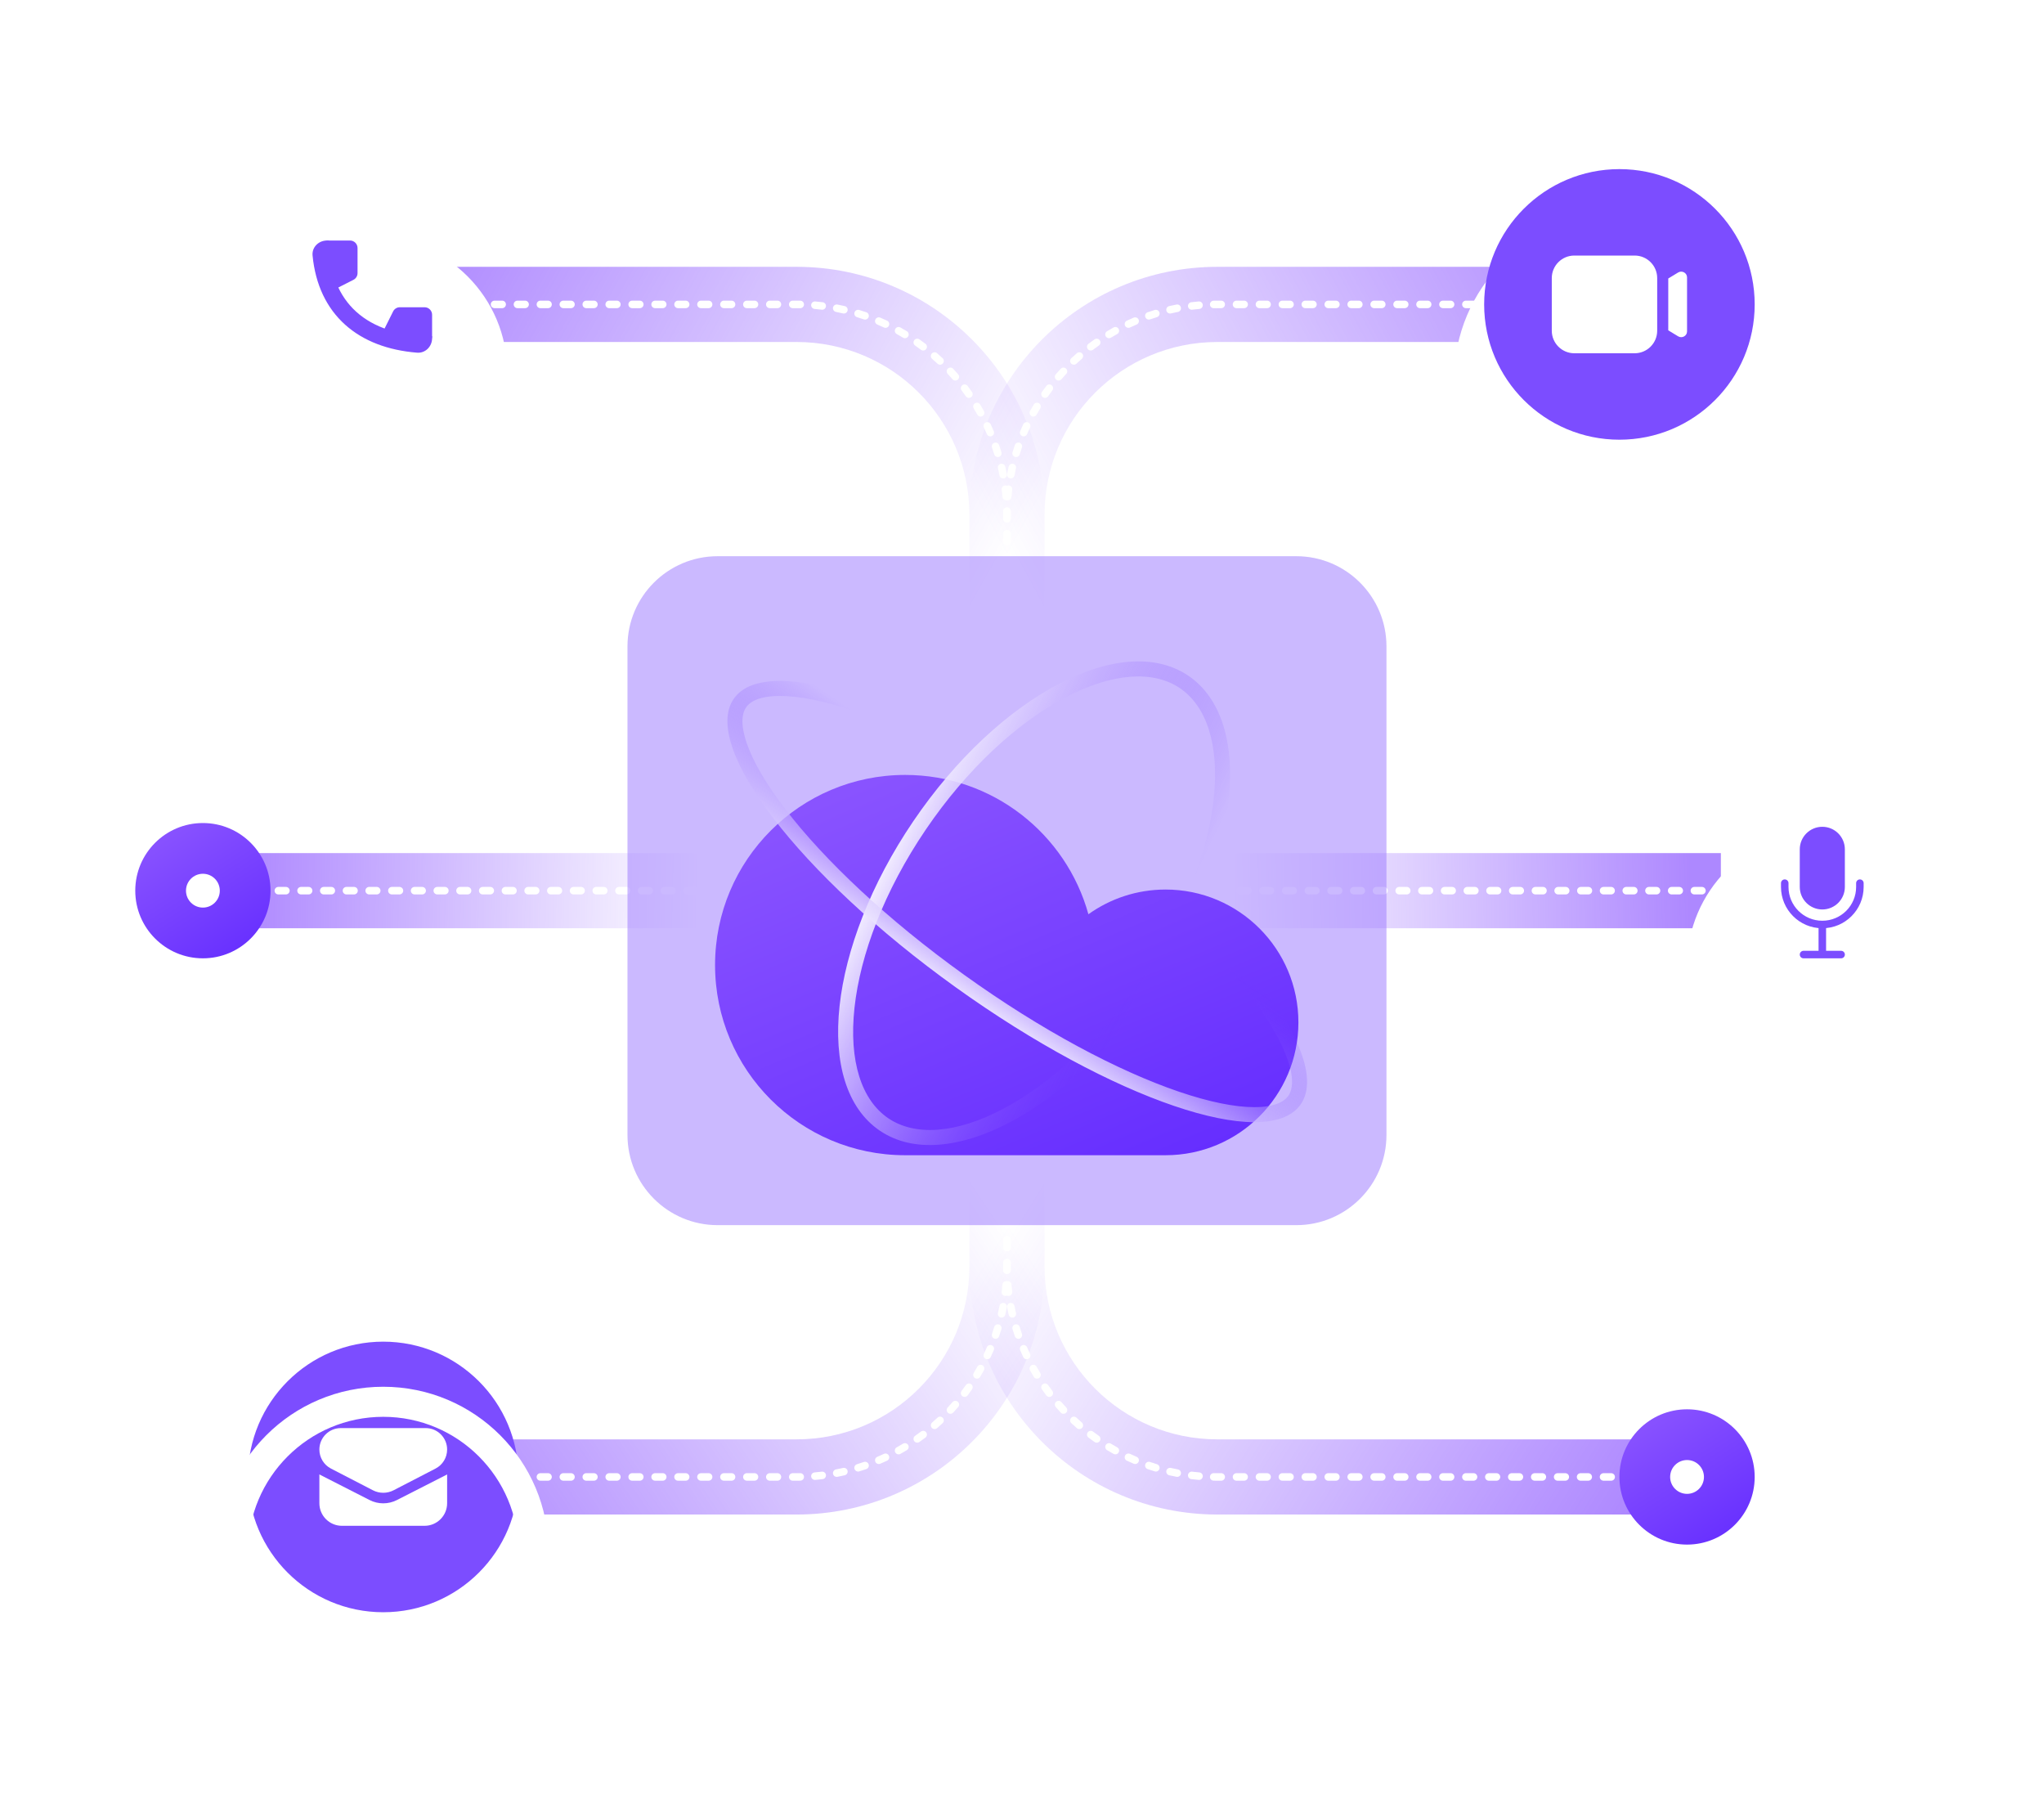
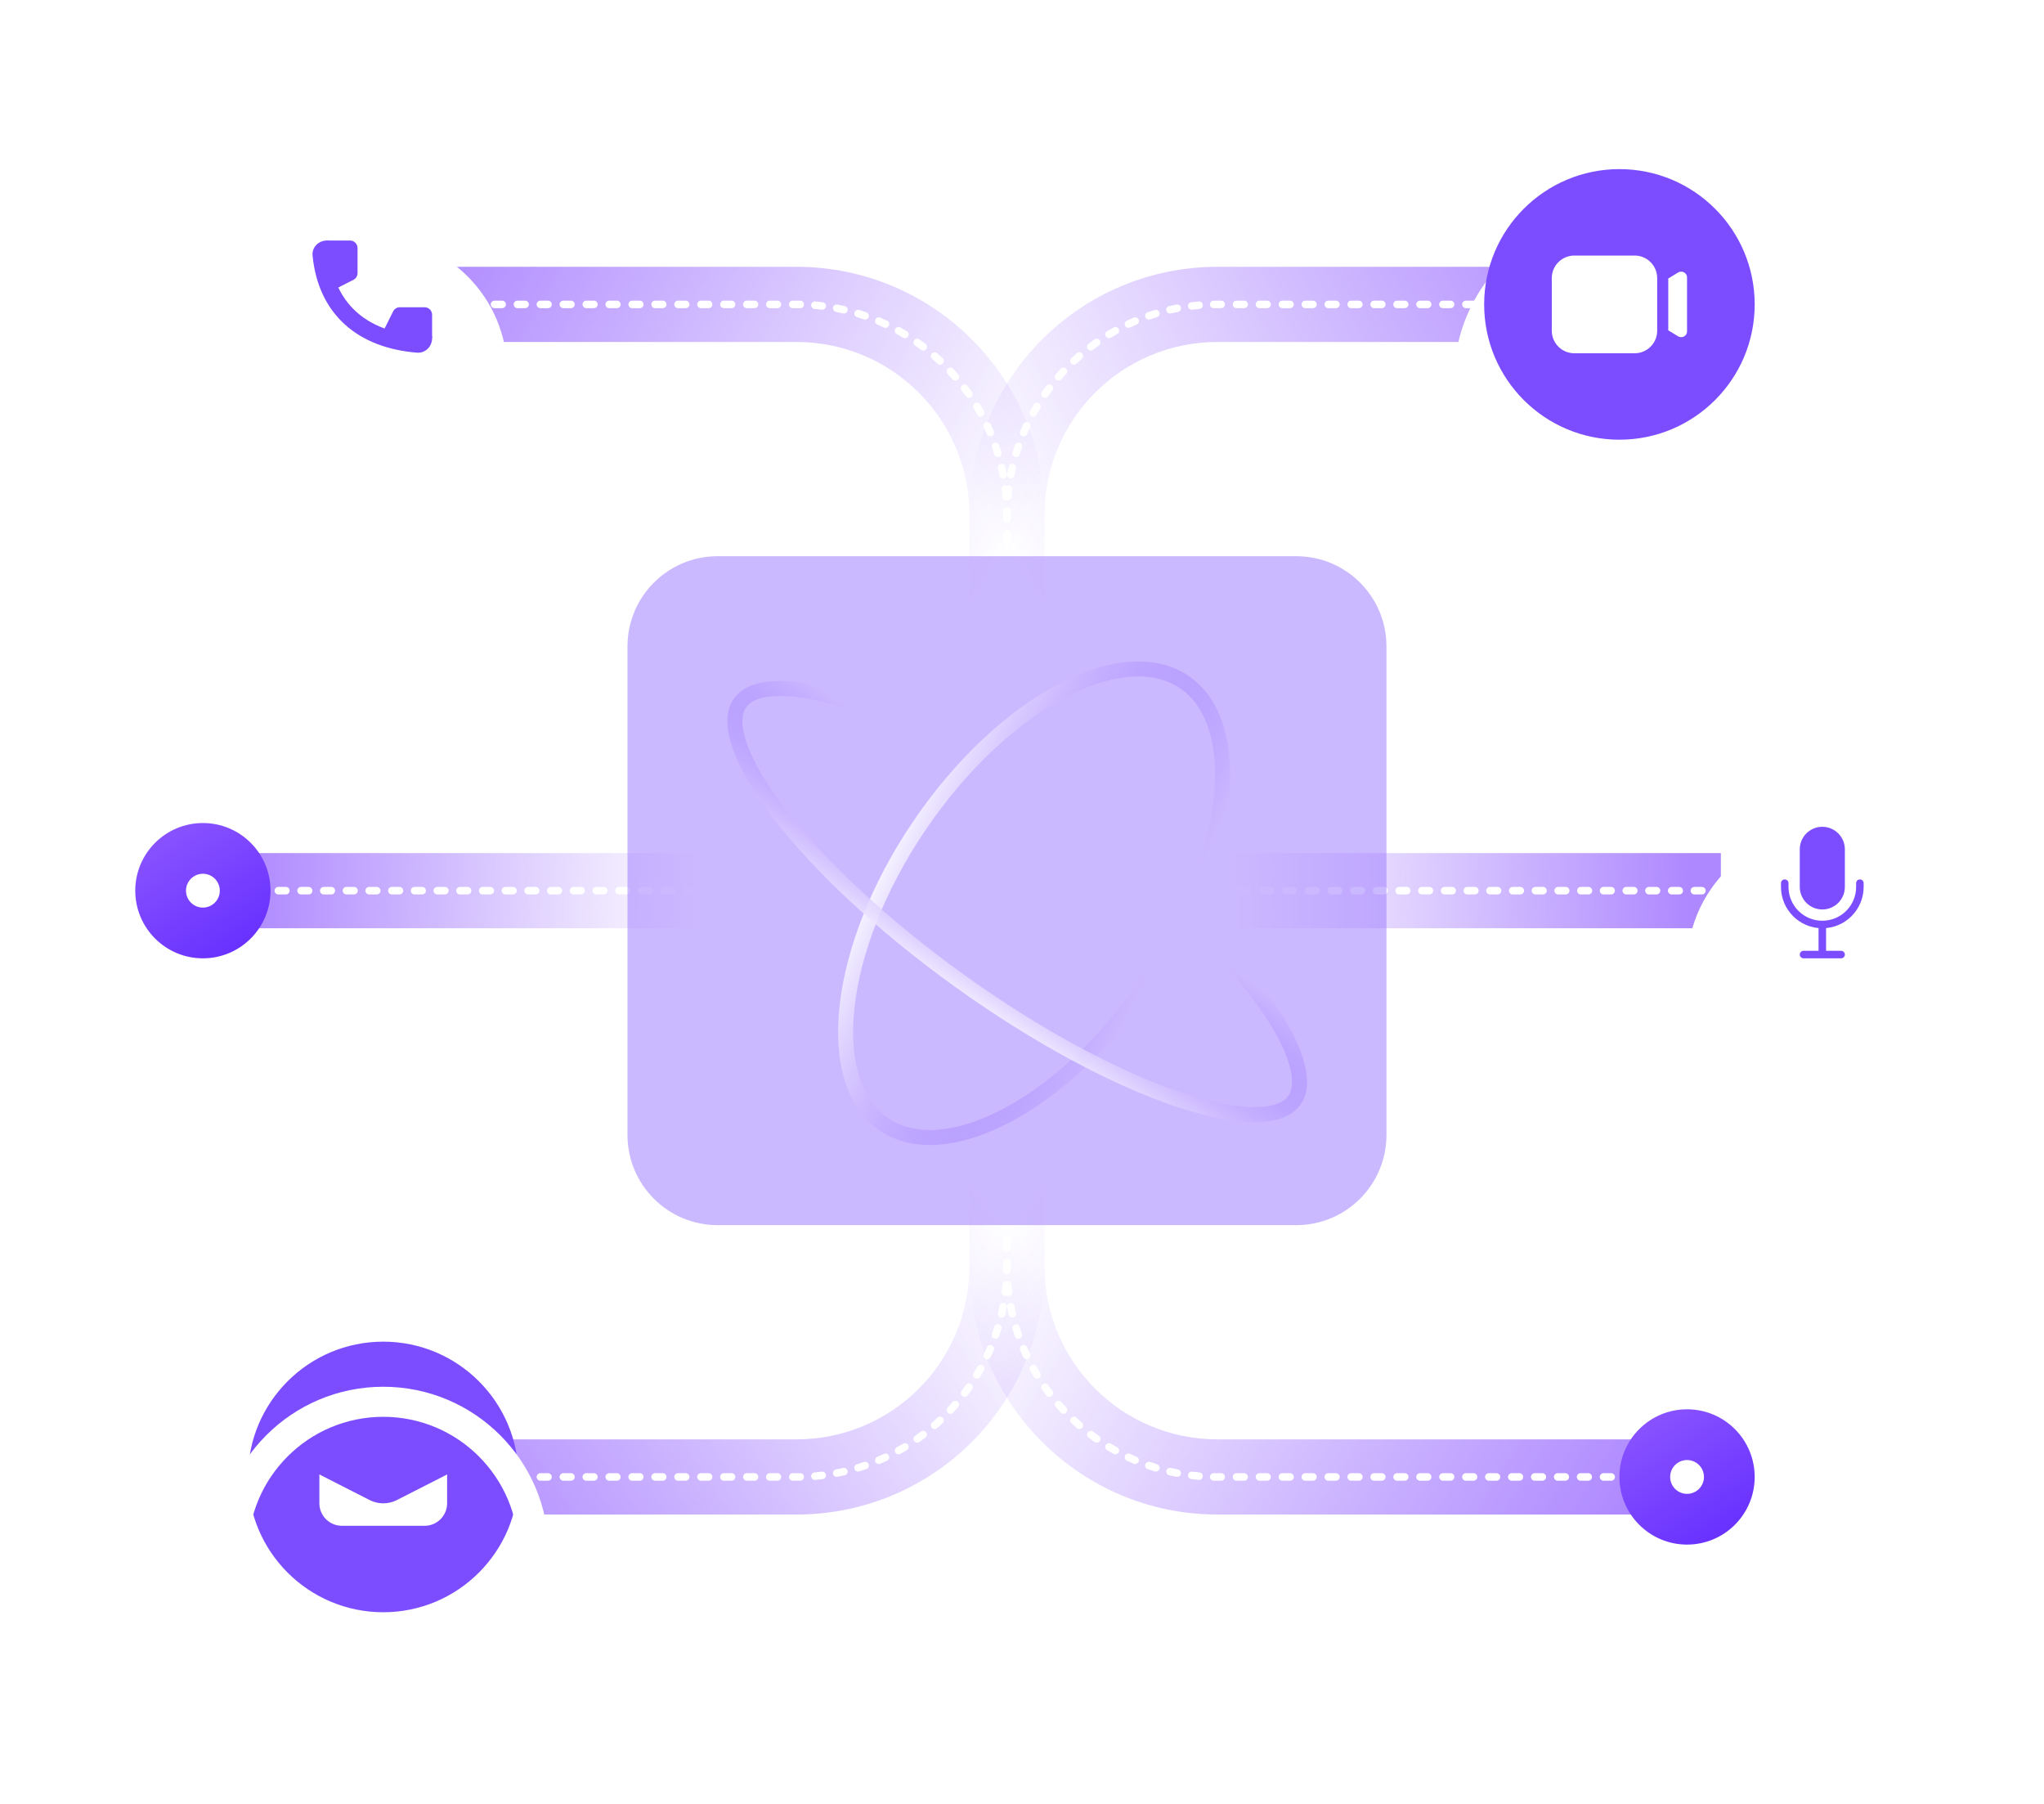
<svg xmlns="http://www.w3.org/2000/svg" width="544" height="480" viewBox="0 0 544 480" fill="none">
  <g clip-path="url(#clip0_9712_12764)">
    <g filter="url(#filter0_d_9712_12764)">
      <path d="M147 168C147 145.909 164.909 128 187 128H349C371.091 128 389 145.909 389 168V306C389 328.091 371.091 346 349 346H187C164.909 346 147 328.091 147 306V168Z" fill="white" />
    </g>
    <path fill-rule="evenodd" clip-rule="evenodd" d="M60 227H195V247H60V227Z" fill="url(#paint0_linear_9712_12764)" fill-opacity="0.7" />
    <path fill-rule="evenodd" clip-rule="evenodd" d="M458 227H319V247H458V227Z" fill="url(#paint1_linear_9712_12764)" fill-opacity="0.7" />
    <path fill-rule="evenodd" clip-rule="evenodd" d="M324 91C298.595 91 278 111.595 278 137V240H258V137C258 100.549 287.549 71 324 71H440V91H324Z" fill="url(#paint2_linear_9712_12764)" fill-opacity="0.7" />
    <path fill-rule="evenodd" clip-rule="evenodd" d="M212 91C237.405 91 258 111.595 258 137V240H278V137C278 100.549 248.451 71 212 71H96V91H212Z" fill="url(#paint3_linear_9712_12764)" fill-opacity="0.7" />
    <path fill-rule="evenodd" clip-rule="evenodd" d="M212 383C237.405 383 258 362.405 258 337V240H278V337C278 373.451 248.451 403 212 403H96V383H212Z" fill="url(#paint4_linear_9712_12764)" fill-opacity="0.7" />
    <path fill-rule="evenodd" clip-rule="evenodd" d="M324 383C298.595 383 278 362.405 278 337V240H258V337C258 373.451 287.549 403 324 403H440V383H324Z" fill="url(#paint5_linear_9712_12764)" fill-opacity="0.7" />
    <path fill-rule="evenodd" clip-rule="evenodd" d="M318 237C318 237.552 318.448 238 319 238H320.007C320.56 238 321.007 237.552 321.007 237C321.007 236.448 320.56 236 320.007 236H319C318.448 236 318 236.448 318 237ZM323.036 237C323.036 237.552 323.484 238 324.036 238H326.051C326.603 238 327.051 237.552 327.051 237C327.051 236.448 326.603 236 326.051 236H324.036C323.484 236 323.036 236.448 323.036 237ZM329.08 237C329.08 237.552 329.527 238 330.08 238H332.094C332.646 238 333.094 237.552 333.094 237C333.094 236.448 332.646 236 332.094 236H330.08C329.527 236 329.08 236.448 329.08 237ZM335.123 237C335.123 237.552 335.571 238 336.123 238H338.138C338.69 238 339.138 237.552 339.138 237C339.138 236.448 338.69 236 338.138 236H336.123C335.571 236 335.123 236.448 335.123 237ZM341.167 237C341.167 237.552 341.614 238 342.167 238H344.181C344.733 238 345.181 237.552 345.181 237C345.181 236.448 344.733 236 344.181 236H342.167C341.614 236 341.167 236.448 341.167 237ZM347.21 237C347.21 237.552 347.658 238 348.21 238H350.225C350.777 238 351.225 237.552 351.225 237C351.225 236.448 350.777 236 350.225 236H348.21C347.658 236 347.21 236.448 347.21 237ZM353.254 237C353.254 237.552 353.701 238 354.254 238H356.268C356.82 238 357.268 237.552 357.268 237C357.268 236.448 356.82 236 356.268 236H354.254C353.701 236 353.254 236.448 353.254 237ZM359.297 237C359.297 237.552 359.745 238 360.297 238H362.312C362.864 238 363.312 237.552 363.312 237C363.312 236.448 362.864 236 362.312 236H360.297C359.745 236 359.297 236.448 359.297 237ZM365.341 237C365.341 237.552 365.788 238 366.341 238H368.355C368.907 238 369.355 237.552 369.355 237C369.355 236.448 368.907 236 368.355 236H366.341C365.788 236 365.341 236.448 365.341 237ZM371.384 237C371.384 237.552 371.832 238 372.384 238H374.399C374.951 238 375.399 237.552 375.399 237C375.399 236.448 374.951 236 374.399 236H372.384C371.832 236 371.384 236.448 371.384 237ZM377.428 237C377.428 237.552 377.875 238 378.428 238H380.442C380.994 238 381.442 237.552 381.442 237C381.442 236.448 380.994 236 380.442 236H378.428C377.875 236 377.428 236.448 377.428 237ZM383.471 237C383.471 237.552 383.919 238 384.471 238H386.486C387.038 238 387.486 237.552 387.486 237C387.486 236.448 387.038 236 386.486 236H384.471C383.919 236 383.471 236.448 383.471 237ZM389.514 237C389.514 237.552 389.962 238 390.514 238H392.529C393.081 238 393.529 237.552 393.529 237C393.529 236.448 393.081 236 392.529 236H390.514C389.962 236 389.514 236.448 389.514 237ZM395.558 237C395.558 237.552 396.006 238 396.558 238H398.572C399.125 238 399.572 237.552 399.572 237C399.572 236.448 399.125 236 398.572 236H396.558C396.006 236 395.558 236.448 395.558 237ZM401.601 237C401.601 237.552 402.049 238 402.601 238H404.616C405.168 238 405.616 237.552 405.616 237C405.616 236.448 405.168 236 404.616 236H402.601C402.049 236 401.601 236.448 401.601 237ZM407.645 237C407.645 237.552 408.093 238 408.645 238H410.659C411.212 238 411.659 237.552 411.659 237C411.659 236.448 411.212 236 410.659 236H408.645C408.093 236 407.645 236.448 407.645 237ZM413.688 237C413.688 237.552 414.136 238 414.688 238H416.703C417.255 238 417.703 237.552 417.703 237C417.703 236.448 417.255 236 416.703 236H414.688C414.136 236 413.688 236.448 413.688 237ZM419.732 237C419.732 237.552 420.18 238 420.732 238H422.746C423.299 238 423.746 237.552 423.746 237C423.746 236.448 423.299 236 422.746 236H420.732C420.18 236 419.732 236.448 419.732 237ZM425.775 237C425.775 237.552 426.223 238 426.775 238H428.79C429.342 238 429.79 237.552 429.79 237C429.79 236.448 429.342 236 428.79 236H426.775C426.223 236 425.775 236.448 425.775 237ZM431.819 237C431.819 237.552 432.267 238 432.819 238H434.833C435.386 238 435.833 237.552 435.833 237C435.833 236.448 435.386 236 434.833 236H432.819C432.267 236 431.819 236.448 431.819 237ZM437.862 237C437.862 237.552 438.31 238 438.862 238H440.877C441.429 238 441.877 237.552 441.877 237C441.877 236.448 441.429 236 440.877 236H438.862C438.31 236 437.862 236.448 437.862 237ZM443.906 237C443.906 237.552 444.354 238 444.906 238H446.92C447.473 238 447.92 237.552 447.92 237C447.92 236.448 447.473 236 446.92 236H444.906C444.354 236 443.906 236.448 443.906 237ZM449.949 237C449.949 237.552 450.397 238 450.949 238H452.964C453.516 238 453.964 237.552 453.964 237C453.964 236.448 453.516 236 452.964 236H450.949C450.397 236 449.949 236.448 449.949 237ZM455.993 237C455.993 237.552 456.44 238 456.993 238H458V236H456.993C456.44 236 455.993 236.448 455.993 237Z" fill="white" />
    <path fill-rule="evenodd" clip-rule="evenodd" d="M203 237C203 237.552 202.552 238 202 238H200.993C200.44 238 199.993 237.552 199.993 237C199.993 236.448 200.44 236 200.993 236H202C202.552 236 203 236.448 203 237ZM197.964 237C197.964 237.552 197.516 238 196.964 238H194.949C194.397 238 193.949 237.552 193.949 237C193.949 236.448 194.397 236 194.949 236H196.964C197.516 236 197.964 236.448 197.964 237ZM191.92 237C191.92 237.552 191.473 238 190.92 238H188.906C188.354 238 187.906 237.552 187.906 237C187.906 236.448 188.354 236 188.906 236H190.92C191.473 236 191.92 236.448 191.92 237ZM185.877 237C185.877 237.552 185.429 238 184.877 238H182.862C182.31 238 181.862 237.552 181.862 237C181.862 236.448 182.31 236 182.862 236H184.877C185.429 236 185.877 236.448 185.877 237ZM179.833 237C179.833 237.552 179.386 238 178.833 238H176.819C176.267 238 175.819 237.552 175.819 237C175.819 236.448 176.267 236 176.819 236H178.833C179.386 236 179.833 236.448 179.833 237ZM173.79 237C173.79 237.552 173.342 238 172.79 238H170.775C170.223 238 169.775 237.552 169.775 237C169.775 236.448 170.223 236 170.775 236H172.79C173.342 236 173.79 236.448 173.79 237ZM167.746 237C167.746 237.552 167.299 238 166.746 238H164.732C164.18 238 163.732 237.552 163.732 237C163.732 236.448 164.18 236 164.732 236H166.746C167.299 236 167.746 236.448 167.746 237ZM161.703 237C161.703 237.552 161.255 238 160.703 238H158.688C158.136 238 157.688 237.552 157.688 237C157.688 236.448 158.136 236 158.688 236H160.703C161.255 236 161.703 236.448 161.703 237ZM155.659 237C155.659 237.552 155.212 238 154.659 238H152.645C152.093 238 151.645 237.552 151.645 237C151.645 236.448 152.093 236 152.645 236H154.659C155.212 236 155.659 236.448 155.659 237ZM149.616 237C149.616 237.552 149.168 238 148.616 238H146.601C146.049 238 145.601 237.552 145.601 237C145.601 236.448 146.049 236 146.601 236H148.616C149.168 236 149.616 236.448 149.616 237ZM143.572 237C143.572 237.552 143.125 238 142.572 238H140.558C140.006 238 139.558 237.552 139.558 237C139.558 236.448 140.006 236 140.558 236H142.572C143.125 236 143.572 236.448 143.572 237ZM137.529 237C137.529 237.552 137.081 238 136.529 238H134.515C133.962 238 133.515 237.552 133.515 237C133.515 236.448 133.962 236 134.515 236H136.529C137.081 236 137.529 236.448 137.529 237ZM131.486 237C131.486 237.552 131.038 238 130.486 238H128.471C127.919 238 127.471 237.552 127.471 237C127.471 236.448 127.919 236 128.471 236H130.486C131.038 236 131.486 236.448 131.486 237ZM125.442 237C125.442 237.552 124.994 238 124.442 238H122.428C121.875 238 121.428 237.552 121.428 237C121.428 236.448 121.875 236 122.428 236H124.442C124.994 236 125.442 236.448 125.442 237ZM119.399 237C119.399 237.552 118.951 238 118.399 238H116.384C115.832 238 115.384 237.552 115.384 237C115.384 236.448 115.832 236 116.384 236H118.399C118.951 236 119.399 236.448 119.399 237ZM113.355 237C113.355 237.552 112.907 238 112.355 238H110.341C109.788 238 109.341 237.552 109.341 237C109.341 236.448 109.788 236 110.341 236H112.355C112.907 236 113.355 236.448 113.355 237ZM107.312 237C107.312 237.552 106.864 238 106.312 238H104.297C103.745 238 103.297 237.552 103.297 237C103.297 236.448 103.745 236 104.297 236H106.312C106.864 236 107.312 236.448 107.312 237ZM101.268 237C101.268 237.552 100.82 238 100.268 238H98.254C97.701 238 97.254 237.552 97.254 237C97.254 236.448 97.701 236 98.254 236H100.268C100.82 236 101.268 236.448 101.268 237ZM95.225 237C95.225 237.552 94.777 238 94.225 238H92.21C91.658 238 91.21 237.552 91.21 237C91.21 236.448 91.658 236 92.21 236H94.225C94.777 236 95.225 236.448 95.225 237ZM89.181 237C89.181 237.552 88.733 238 88.181 238H86.167C85.614 238 85.167 237.552 85.167 237C85.167 236.448 85.614 236 86.167 236H88.181C88.733 236 89.181 236.448 89.181 237ZM83.138 237C83.138 237.552 82.69 238 82.138 238H80.123C79.571 238 79.123 237.552 79.123 237C79.123 236.448 79.571 236 80.123 236H82.138C82.69 236 83.138 236.448 83.138 237ZM77.094 237C77.094 237.552 76.647 238 76.094 238H74.08C73.527 238 73.08 237.552 73.08 237C73.08 236.448 73.527 236 74.08 236H76.094C76.647 236 77.094 236.448 77.094 237ZM71.051 237C71.051 237.552 70.603 238 70.051 238H68.036C67.484 238 67.036 237.552 67.036 237C67.036 236.448 67.484 236 68.036 236H70.051C70.603 236 71.051 236.448 71.051 237ZM65.007 237C65.007 237.552 64.559 238 64.007 238H63V236H64.007C64.559 236 65.007 236.448 65.007 237Z" fill="white" />
    <path fill-rule="evenodd" clip-rule="evenodd" d="M324 82C323.678 82 323.357 82.003 323.036 82.008C322.484 82.018 322.029 81.578 322.019 81.026C322.01 80.473 322.449 80.018 323.002 80.009C323.334 80.003 323.667 80 324 80H325.018C325.57 80 326.018 80.448 326.018 81C326.018 81.552 325.57 82 325.018 82H324ZM328.088 81C328.088 80.448 328.535 80 329.088 80H331.123C331.675 80 332.123 80.448 332.123 81C332.123 81.552 331.675 82 331.123 82H329.088C328.535 82 328.088 81.552 328.088 81ZM334.193 81C334.193 80.448 334.641 80 335.193 80H337.228C337.78 80 338.228 80.448 338.228 81C338.228 81.552 337.78 82 337.228 82H335.193C334.641 82 334.193 81.552 334.193 81ZM340.298 81C340.298 80.448 340.746 80 341.298 80H343.333C343.886 80 344.333 80.448 344.333 81C344.333 81.552 343.886 82 343.333 82H341.298C340.746 82 340.298 81.552 340.298 81ZM346.404 81C346.404 80.448 346.851 80 347.404 80H349.439C349.991 80 350.439 80.448 350.439 81C350.439 81.552 349.991 82 349.439 82H347.404C346.851 82 346.404 81.552 346.404 81ZM352.509 81C352.509 80.448 352.957 80 353.509 80H355.544C356.096 80 356.544 80.448 356.544 81C356.544 81.552 356.096 82 355.544 82H353.509C352.957 82 352.509 81.552 352.509 81ZM358.614 81C358.614 80.448 359.062 80 359.614 80H361.649C362.201 80 362.649 80.448 362.649 81C362.649 81.552 362.201 82 361.649 82H359.614C359.062 82 358.614 81.552 358.614 81ZM364.719 81C364.719 80.448 365.167 80 365.719 80H367.754C368.307 80 368.754 80.448 368.754 81C368.754 81.552 368.307 82 367.754 82H365.719C365.167 82 364.719 81.552 364.719 81ZM370.825 81C370.825 80.448 371.272 80 371.825 80H373.86C374.412 80 374.86 80.448 374.86 81C374.86 81.552 374.412 82 373.86 82H371.825C371.272 82 370.825 81.552 370.825 81ZM376.93 81C376.93 80.448 377.378 80 377.93 80H379.965C380.517 80 380.965 80.448 380.965 81C380.965 81.552 380.517 82 379.965 82H377.93C377.378 82 376.93 81.552 376.93 81ZM383.035 81C383.035 80.448 383.483 80 384.035 80H386.07C386.622 80 387.07 80.448 387.07 81C387.07 81.552 386.622 82 386.07 82H384.035C383.483 82 383.035 81.552 383.035 81ZM389.14 81C389.14 80.448 389.588 80 390.14 80H392.175C392.728 80 393.175 80.448 393.175 81C393.175 81.552 392.728 82 392.175 82H390.14C389.588 82 389.14 81.552 389.14 81ZM395.246 81C395.246 80.448 395.693 80 396.246 80H398.281C398.833 80 399.281 80.448 399.281 81C399.281 81.552 398.833 82 398.281 82H396.246C395.693 82 395.246 81.552 395.246 81ZM401.351 81C401.351 80.448 401.799 80 402.351 80H404.386C404.938 80 405.386 80.448 405.386 81C405.386 81.552 404.938 82 404.386 82H402.351C401.799 82 401.351 81.552 401.351 81ZM407.456 81C407.456 80.448 407.904 80 408.456 80H410.491C411.044 80 411.491 80.448 411.491 81C411.491 81.552 411.044 82 410.491 82H408.456C407.904 82 407.456 81.552 407.456 81ZM413.561 81C413.561 80.448 414.009 80 414.561 80H416.596C417.149 80 417.596 80.448 417.596 81C417.596 81.552 417.149 82 416.596 82H414.561C414.009 82 413.561 81.552 413.561 81ZM419.667 81C419.667 80.448 420.114 80 420.667 80H422.702C423.254 80 423.702 80.448 423.702 81C423.702 81.552 423.254 82 422.702 82H420.667C420.114 82 419.667 81.552 419.667 81ZM425.772 81C425.772 80.448 426.22 80 426.772 80H428.807C429.359 80 429.807 80.448 429.807 81C429.807 81.552 429.359 82 428.807 82H426.772C426.22 82 425.772 81.552 425.772 81ZM431.877 81C431.877 80.448 432.325 80 432.877 80H434.912C435.465 80 435.912 80.448 435.912 81C435.912 81.552 435.465 82 434.912 82H432.877C432.325 82 431.877 81.552 431.877 81ZM437.982 81C437.982 80.448 438.43 80 438.982 80H440V82H438.982C438.43 82 437.982 81.552 437.982 81ZM320.112 81.124C320.159 81.674 319.752 82.159 319.202 82.206C318.562 82.262 317.925 82.328 317.292 82.405C316.743 82.472 316.245 82.081 316.178 81.533C316.112 80.985 316.502 80.486 317.05 80.419C317.707 80.34 318.366 80.271 319.029 80.214C319.58 80.166 320.064 80.574 320.112 81.124ZM314.292 81.829C314.397 82.372 314.042 82.896 313.5 83.001C312.87 83.123 312.243 83.255 311.621 83.398C311.083 83.522 310.546 83.186 310.422 82.648C310.299 82.11 310.635 81.573 311.173 81.449C311.818 81.301 312.467 81.164 313.12 81.037C313.663 80.933 314.187 81.287 314.292 81.829ZM308.578 83.141C308.74 83.669 308.442 84.228 307.914 84.389C307.3 84.577 306.691 84.775 306.087 84.983C305.565 85.162 304.996 84.885 304.816 84.363C304.636 83.84 304.914 83.271 305.436 83.092C306.062 82.876 306.694 82.671 307.33 82.477C307.858 82.315 308.417 82.613 308.578 83.141ZM303.034 85.047C303.25 85.555 303.013 86.143 302.505 86.359C301.915 86.609 301.33 86.87 300.751 87.141C300.25 87.374 299.655 87.158 299.422 86.658C299.188 86.158 299.404 85.562 299.904 85.329C300.505 85.048 301.111 84.778 301.723 84.518C302.231 84.302 302.818 84.539 303.034 85.047ZM297.72 87.526C297.989 88.009 297.815 88.618 297.332 88.886C296.772 89.197 296.218 89.518 295.67 89.848C295.197 90.133 294.582 89.98 294.298 89.507C294.013 89.034 294.165 88.419 294.638 88.134C295.206 87.793 295.78 87.46 296.361 87.138C296.843 86.87 297.452 87.044 297.72 87.526ZM292.696 90.549C293.013 91.001 292.904 91.625 292.452 91.942C291.928 92.31 291.41 92.686 290.899 93.072C290.459 93.404 289.832 93.317 289.499 92.876C289.166 92.435 289.254 91.808 289.695 91.475C290.224 91.076 290.76 90.686 291.303 90.305C291.755 89.987 292.379 90.097 292.696 90.549ZM288.015 94.079C288.377 94.496 288.333 95.127 287.917 95.49C287.434 95.91 286.958 96.339 286.49 96.775C286.086 97.152 285.454 97.13 285.077 96.726C284.7 96.322 284.722 95.689 285.126 95.313C285.611 94.86 286.104 94.416 286.604 93.981C287.021 93.618 287.652 93.662 288.015 94.079ZM283.726 98.077C284.13 98.454 284.152 99.086 283.775 99.49C283.339 99.958 282.91 100.434 282.49 100.917C282.127 101.333 281.496 101.377 281.079 101.015C280.662 100.652 280.618 100.021 280.981 99.604C281.416 99.104 281.86 98.611 282.313 98.126C282.689 97.722 283.322 97.7 283.726 98.077ZM279.876 102.499C280.317 102.832 280.404 103.459 280.072 103.899C279.686 104.41 279.31 104.928 278.942 105.452C278.625 105.904 278.001 106.013 277.549 105.696C277.097 105.379 276.987 104.755 277.305 104.303C277.686 103.76 278.076 103.224 278.475 102.695C278.808 102.254 279.435 102.166 279.876 102.499ZM276.507 107.298C276.98 107.582 277.133 108.197 276.848 108.67C276.518 109.218 276.197 109.772 275.886 110.332C275.618 110.815 275.009 110.988 274.527 110.72C274.044 110.452 273.87 109.843 274.138 109.361C274.46 108.78 274.792 108.206 275.134 107.638C275.419 107.165 276.034 107.013 276.507 107.298ZM273.658 112.422C274.158 112.655 274.375 113.25 274.141 113.751C273.87 114.33 273.609 114.915 273.359 115.505C273.143 116.013 272.555 116.25 272.047 116.034C271.539 115.818 271.302 115.231 271.518 114.723C271.778 114.111 272.048 113.505 272.329 112.904C272.562 112.404 273.158 112.188 273.658 112.422ZM271.363 117.816C271.885 117.996 272.162 118.565 271.983 119.087C271.775 119.691 271.577 120.3 271.389 120.914C271.228 121.442 270.669 121.74 270.141 121.578C269.613 121.417 269.315 120.858 269.477 120.33C269.671 119.694 269.876 119.062 270.092 118.436C270.271 117.914 270.84 117.636 271.363 117.816ZM269.648 123.422C270.186 123.546 270.522 124.083 270.398 124.621C270.255 125.243 270.123 125.87 270.001 126.5C269.896 127.042 269.372 127.397 268.829 127.292C268.287 127.187 267.932 126.663 268.037 126.12C268.164 125.467 268.301 124.818 268.449 124.173C268.573 123.635 269.11 123.299 269.648 123.422ZM268.533 129.178C269.081 129.245 269.472 129.743 269.405 130.292C269.328 130.925 269.262 131.562 269.206 132.202C269.159 132.752 268.674 133.159 268.124 133.112C267.574 133.064 267.166 132.58 267.214 132.029C267.271 131.366 267.34 130.707 267.42 130.05C267.486 129.502 267.985 129.112 268.533 129.178ZM268.026 135.019C268.578 135.029 269.018 135.484 269.008 136.036C269.003 136.357 269 136.678 269 137V138.01C269 138.562 268.552 139.01 268 139.01C267.448 139.01 267 138.562 267 138.01V137C267 136.667 267.003 136.334 267.009 136.002C267.018 135.449 267.473 135.01 268.026 135.019ZM268 141.049C268.552 141.049 269 141.497 269 142.049V144.069C269 144.621 268.552 145.069 268 145.069C267.448 145.069 267 144.621 267 144.069V142.049C267 141.497 267.448 141.049 268 141.049ZM268 147.108C268.552 147.108 269 147.556 269 148.108V150.127C269 150.68 268.552 151.127 268 151.127C267.448 151.127 267 150.68 267 150.127V148.108C267 147.556 267.448 147.108 268 147.108ZM268 153.167C268.552 153.167 269 153.614 269 154.167V156.186C269 156.739 268.552 157.186 268 157.186C267.448 157.186 267 156.739 267 156.186V154.167C267 153.614 267.448 153.167 268 153.167ZM268 159.225C268.552 159.225 269 159.673 269 160.225V162.245C269 162.797 268.552 163.245 268 163.245C267.448 163.245 267 162.797 267 162.245V160.225C267 159.673 267.448 159.225 268 159.225ZM268 165.284C268.552 165.284 269 165.732 269 166.284V168.304C269 168.856 268.552 169.304 268 169.304C267.448 169.304 267 168.856 267 168.304V166.284C267 165.732 267.448 165.284 268 165.284ZM268 171.343C268.552 171.343 269 171.791 269 172.343V174.363C269 174.915 268.552 175.363 268 175.363C267.448 175.363 267 174.915 267 174.363V172.343C267 171.791 267.448 171.343 268 171.343ZM268 177.402C268.552 177.402 269 177.85 269 178.402V180.422C269 180.974 268.552 181.422 268 181.422C267.448 181.422 267 180.974 267 180.422V178.402C267 177.85 267.448 177.402 268 177.402ZM268 183.461C268.552 183.461 269 183.909 269 184.461V186.48C269 187.033 268.552 187.48 268 187.48C267.448 187.48 267 187.033 267 186.48V184.461C267 183.909 267.448 183.461 268 183.461ZM268 189.52C268.552 189.52 269 189.967 269 190.52V192.539C269 193.091 268.552 193.539 268 193.539C267.448 193.539 267 193.091 267 192.539V190.52C267 189.967 267.448 189.52 268 189.52ZM268 195.578C268.552 195.578 269 196.026 269 196.578V198.598C269 199.15 268.552 199.598 268 199.598C267.448 199.598 267 199.15 267 198.598V196.578C267 196.026 267.448 195.578 268 195.578ZM268 201.637C268.552 201.637 269 202.085 269 202.637V204.657C269 205.209 268.552 205.657 268 205.657C267.448 205.657 267 205.209 267 204.657V202.637C267 202.085 267.448 201.637 268 201.637ZM268 207.696C268.552 207.696 269 208.144 269 208.696V210.716C269 211.268 268.552 211.716 268 211.716C267.448 211.716 267 211.268 267 210.716V208.696C267 208.144 267.448 207.696 268 207.696ZM268 213.755C268.552 213.755 269 214.203 269 214.755V216.775C269 217.327 268.552 217.775 268 217.775C267.448 217.775 267 217.327 267 216.775V214.755C267 214.203 267.448 213.755 268 213.755ZM268 219.814C268.552 219.814 269 220.261 269 220.814V222.833C269 223.386 268.552 223.833 268 223.833C267.448 223.833 267 223.386 267 222.833V220.814C267 220.261 267.448 219.814 268 219.814ZM268 225.873C268.552 225.873 269 226.32 269 226.873V228.892C269 229.444 268.552 229.892 268 229.892C267.448 229.892 267 229.444 267 228.892V226.873C267 226.32 267.448 225.873 268 225.873ZM268 231.931C268.552 231.931 269 232.379 269 232.931V234.951C269 235.503 268.552 235.951 268 235.951C267.448 235.951 267 235.503 267 234.951V232.931C267 232.379 267.448 231.931 268 231.931ZM268 237.99C268.552 237.99 269 238.438 269 238.99V240H267V238.99C267 238.438 267.448 237.99 268 237.99Z" fill="white" />
    <path fill-rule="evenodd" clip-rule="evenodd" d="M324 392C323.678 392 323.357 391.997 323.036 391.992C322.484 391.982 322.029 392.422 322.019 392.974C322.01 393.527 322.449 393.982 323.002 393.991C323.334 393.997 323.667 394 324 394H325.018C325.57 394 326.018 393.552 326.018 393C326.018 392.448 325.57 392 325.018 392H324ZM328.088 393C328.088 393.552 328.535 394 329.088 394H331.123C331.675 394 332.123 393.552 332.123 393C332.123 392.448 331.675 392 331.123 392H329.088C328.535 392 328.088 392.448 328.088 393ZM334.193 393C334.193 393.552 334.641 394 335.193 394H337.228C337.78 394 338.228 393.552 338.228 393C338.228 392.448 337.78 392 337.228 392H335.193C334.641 392 334.193 392.448 334.193 393ZM340.298 393C340.298 393.552 340.746 394 341.298 394H343.333C343.886 394 344.333 393.552 344.333 393C344.333 392.448 343.886 392 343.333 392H341.298C340.746 392 340.298 392.448 340.298 393ZM346.404 393C346.404 393.552 346.851 394 347.404 394H349.439C349.991 394 350.439 393.552 350.439 393C350.439 392.448 349.991 392 349.439 392H347.404C346.851 392 346.404 392.448 346.404 393ZM352.509 393C352.509 393.552 352.957 394 353.509 394H355.544C356.096 394 356.544 393.552 356.544 393C356.544 392.448 356.096 392 355.544 392H353.509C352.957 392 352.509 392.448 352.509 393ZM358.614 393C358.614 393.552 359.062 394 359.614 394H361.649C362.201 394 362.649 393.552 362.649 393C362.649 392.448 362.201 392 361.649 392H359.614C359.062 392 358.614 392.448 358.614 393ZM364.719 393C364.719 393.552 365.167 394 365.719 394H367.754C368.307 394 368.754 393.552 368.754 393C368.754 392.448 368.307 392 367.754 392H365.719C365.167 392 364.719 392.448 364.719 393ZM370.825 393C370.825 393.552 371.272 394 371.825 394H373.86C374.412 394 374.86 393.552 374.86 393C374.86 392.448 374.412 392 373.86 392H371.825C371.272 392 370.825 392.448 370.825 393ZM376.93 393C376.93 393.552 377.378 394 377.93 394H379.965C380.517 394 380.965 393.552 380.965 393C380.965 392.448 380.517 392 379.965 392H377.93C377.378 392 376.93 392.448 376.93 393ZM383.035 393C383.035 393.552 383.483 394 384.035 394H386.07C386.622 394 387.07 393.552 387.07 393C387.07 392.448 386.622 392 386.07 392H384.035C383.483 392 383.035 392.448 383.035 393ZM389.14 393C389.14 393.552 389.588 394 390.14 394H392.175C392.728 394 393.175 393.552 393.175 393C393.175 392.448 392.728 392 392.175 392H390.14C389.588 392 389.14 392.448 389.14 393ZM395.246 393C395.246 393.552 395.693 394 396.246 394H398.281C398.833 394 399.281 393.552 399.281 393C399.281 392.448 398.833 392 398.281 392H396.246C395.693 392 395.246 392.448 395.246 393ZM401.351 393C401.351 393.552 401.799 394 402.351 394H404.386C404.938 394 405.386 393.552 405.386 393C405.386 392.448 404.938 392 404.386 392H402.351C401.799 392 401.351 392.448 401.351 393ZM407.456 393C407.456 393.552 407.904 394 408.456 394H410.491C411.044 394 411.491 393.552 411.491 393C411.491 392.448 411.044 392 410.491 392H408.456C407.904 392 407.456 392.448 407.456 393ZM413.561 393C413.561 393.552 414.009 394 414.561 394H416.596C417.149 394 417.596 393.552 417.596 393C417.596 392.448 417.149 392 416.596 392H414.561C414.009 392 413.561 392.448 413.561 393ZM419.667 393C419.667 393.552 420.114 394 420.667 394H422.702C423.254 394 423.702 393.552 423.702 393C423.702 392.448 423.254 392 422.702 392H420.667C420.114 392 419.667 392.448 419.667 393ZM425.772 393C425.772 393.552 426.22 394 426.772 394H428.807C429.359 394 429.807 393.552 429.807 393C429.807 392.448 429.359 392 428.807 392H426.772C426.22 392 425.772 392.448 425.772 393ZM431.877 393C431.877 393.552 432.325 394 432.877 394H434.912C435.465 394 435.912 393.552 435.912 393C435.912 392.448 435.465 392 434.912 392H432.877C432.325 392 431.877 392.448 431.877 393ZM437.982 393C437.982 393.552 438.43 394 438.982 394H440V392H438.982C438.43 392 437.982 392.448 437.982 393ZM320.112 392.876C320.159 392.326 319.752 391.841 319.202 391.794C318.562 391.738 317.925 391.672 317.292 391.595C316.743 391.528 316.245 391.919 316.178 392.467C316.112 393.015 316.502 393.514 317.05 393.58C317.707 393.66 318.366 393.729 319.029 393.786C319.58 393.834 320.064 393.426 320.112 392.876ZM314.292 392.171C314.397 391.628 314.042 391.104 313.5 390.999C312.87 390.877 312.243 390.745 311.621 390.602C311.083 390.478 310.546 390.814 310.422 391.352C310.299 391.89 310.635 392.427 311.173 392.551C311.818 392.699 312.467 392.836 313.12 392.963C313.663 393.068 314.187 392.713 314.292 392.171ZM308.578 390.859C308.74 390.331 308.442 389.772 307.914 389.611C307.3 389.423 306.691 389.225 306.087 389.017C305.565 388.838 304.996 389.115 304.816 389.637C304.636 390.16 304.914 390.729 305.436 390.908C306.062 391.124 306.694 391.329 307.33 391.523C307.858 391.685 308.417 391.387 308.578 390.859ZM303.034 388.953C303.25 388.445 303.013 387.857 302.505 387.641C301.915 387.391 301.33 387.13 300.751 386.859C300.25 386.625 299.655 386.842 299.422 387.342C299.188 387.842 299.404 388.438 299.904 388.671C300.505 388.952 301.111 389.222 301.723 389.482C302.231 389.698 302.818 389.461 303.034 388.953ZM297.72 386.473C297.989 385.991 297.815 385.382 297.332 385.114C296.772 384.803 296.218 384.482 295.67 384.152C295.197 383.867 294.582 384.02 294.298 384.493C294.013 384.966 294.165 385.581 294.638 385.866C295.206 386.207 295.78 386.54 296.361 386.862C296.843 387.13 297.452 386.956 297.72 386.473ZM292.696 383.451C293.013 382.999 292.904 382.375 292.452 382.058C291.928 381.69 291.41 381.314 290.899 380.928C290.459 380.596 289.832 380.683 289.499 381.124C289.166 381.565 289.254 382.192 289.695 382.525C290.224 382.924 290.76 383.314 291.303 383.695C291.755 384.013 292.379 383.903 292.696 383.451ZM288.015 379.921C288.377 379.504 288.333 378.873 287.917 378.51C287.434 378.09 286.958 377.661 286.49 377.225C286.086 376.848 285.454 376.87 285.077 377.274C284.7 377.678 284.722 378.311 285.126 378.687C285.611 379.14 286.104 379.584 286.604 380.019C287.021 380.382 287.652 380.338 288.015 379.921ZM283.726 375.923C284.13 375.546 284.152 374.914 283.775 374.51C283.339 374.042 282.91 373.566 282.49 373.083C282.127 372.667 281.496 372.623 281.079 372.985C280.662 373.348 280.618 373.979 280.981 374.396C281.416 374.896 281.86 375.389 282.313 375.874C282.689 376.278 283.322 376.3 283.726 375.923ZM279.876 371.501C280.317 371.168 280.404 370.541 280.072 370.101C279.686 369.59 279.31 369.073 278.942 368.548C278.625 368.096 278.001 367.987 277.549 368.304C277.097 368.621 276.987 369.245 277.305 369.697C277.686 370.24 278.076 370.776 278.475 371.305C278.808 371.746 279.435 371.834 279.876 371.501ZM276.507 366.702C276.98 366.418 277.133 365.803 276.848 365.33C276.518 364.782 276.197 364.228 275.886 363.668C275.618 363.185 275.009 363.012 274.527 363.28C274.044 363.548 273.87 364.157 274.138 364.639C274.46 365.22 274.792 365.794 275.134 366.362C275.419 366.835 276.034 366.987 276.507 366.702ZM273.658 361.578C274.158 361.345 274.375 360.75 274.141 360.249C273.87 359.67 273.609 359.085 273.359 358.495C273.143 357.987 272.555 357.75 272.047 357.966C271.539 358.182 271.302 358.769 271.518 359.277C271.778 359.889 272.048 360.495 272.329 361.096C272.562 361.596 273.158 361.812 273.658 361.578ZM271.363 356.184C271.885 356.004 272.162 355.435 271.983 354.913C271.775 354.309 271.577 353.7 271.389 353.086C271.228 352.558 270.669 352.26 270.141 352.422C269.613 352.583 269.315 353.142 269.477 353.67C269.671 354.306 269.876 354.938 270.092 355.564C270.271 356.086 270.84 356.364 271.363 356.184ZM269.648 350.578C270.186 350.454 270.522 349.917 270.398 349.379C270.255 348.757 270.123 348.13 270.001 347.5C269.896 346.958 269.372 346.603 268.829 346.708C268.287 346.813 267.932 347.337 268.037 347.88C268.164 348.533 268.301 349.182 268.449 349.827C268.573 350.365 269.11 350.701 269.648 350.578ZM268.533 344.822C269.081 344.755 269.472 344.257 269.405 343.708C269.328 343.075 269.262 342.438 269.206 341.798C269.159 341.248 268.674 340.841 268.124 340.888C267.574 340.936 267.166 341.42 267.214 341.971C267.271 342.634 267.34 343.293 267.42 343.95C267.486 344.498 267.985 344.888 268.533 344.822ZM268.026 338.981C268.578 338.971 269.018 338.516 269.008 337.964C269.003 337.643 269 337.322 269 337V335.99C269 335.438 268.552 334.99 268 334.99C267.448 334.99 267 335.438 267 335.99V337C267 337.333 267.003 337.666 267.009 337.998C267.018 338.55 267.473 338.99 268.026 338.981ZM268 332.951C268.552 332.951 269 332.503 269 331.951V329.931C269 329.379 268.552 328.931 268 328.931C267.448 328.931 267 329.379 267 329.931V331.951C267 332.503 267.448 332.951 268 332.951ZM268 326.892C268.552 326.892 269 326.444 269 325.892V323.873C269 323.32 268.552 322.873 268 322.873C267.448 322.873 267 323.32 267 323.873V325.892C267 326.444 267.448 326.892 268 326.892ZM268 320.833C268.552 320.833 269 320.386 269 319.833V317.814C269 317.261 268.552 316.814 268 316.814C267.448 316.814 267 317.261 267 317.814V319.833C267 320.386 267.448 320.833 268 320.833ZM268 314.775C268.552 314.775 269 314.327 269 313.775V311.755C269 311.203 268.552 310.755 268 310.755C267.448 310.755 267 311.203 267 311.755V313.775C267 314.327 267.448 314.775 268 314.775ZM268 308.716C268.552 308.716 269 308.268 269 307.716V305.696C269 305.144 268.552 304.696 268 304.696C267.448 304.696 267 305.144 267 305.696V307.716C267 308.268 267.448 308.716 268 308.716ZM268 302.657C268.552 302.657 269 302.209 269 301.657V299.637C269 299.085 268.552 298.637 268 298.637C267.448 298.637 267 299.085 267 299.637V301.657C267 302.209 267.448 302.657 268 302.657ZM268 296.598C268.552 296.598 269 296.15 269 295.598V293.578C269 293.026 268.552 292.578 268 292.578C267.448 292.578 267 293.026 267 293.578V295.598C267 296.15 267.448 296.598 268 296.598ZM268 290.539C268.552 290.539 269 290.091 269 289.539V287.52C269 286.967 268.552 286.52 268 286.52C267.448 286.52 267 286.967 267 287.52V289.539C267 290.091 267.448 290.539 268 290.539ZM268 284.48C268.552 284.48 269 284.033 269 283.48V281.461C269 280.909 268.552 280.461 268 280.461C267.448 280.461 267 280.909 267 281.461V283.48C267 284.033 267.448 284.48 268 284.48ZM268 278.422C268.552 278.422 269 277.974 269 277.422V275.402C269 274.85 268.552 274.402 268 274.402C267.448 274.402 267 274.85 267 275.402V277.422C267 277.974 267.448 278.422 268 278.422ZM268 272.363C268.552 272.363 269 271.915 269 271.363V269.343C269 268.791 268.552 268.343 268 268.343C267.448 268.343 267 268.791 267 269.343V271.363C267 271.915 267.448 272.363 268 272.363ZM268 266.304C268.552 266.304 269 265.856 269 265.304V263.284C269 262.732 268.552 262.284 268 262.284C267.448 262.284 267 262.732 267 263.284V265.304C267 265.856 267.448 266.304 268 266.304ZM268 260.245C268.552 260.245 269 259.797 269 259.245V257.225C269 256.673 268.552 256.225 268 256.225C267.448 256.225 267 256.673 267 257.225V259.245C267 259.797 267.448 260.245 268 260.245ZM268 254.186C268.552 254.186 269 253.739 269 253.186V251.167C269 250.614 268.552 250.167 268 250.167C267.448 250.167 267 250.614 267 251.167V253.186C267 253.739 267.448 254.186 268 254.186ZM268 248.127C268.552 248.127 269 247.68 269 247.127V245.108C269 244.556 268.552 244.108 268 244.108C267.448 244.108 267 244.556 267 245.108V247.127C267 247.68 267.448 248.127 268 248.127ZM268 242.069C268.552 242.069 269 241.621 269 241.069V239.049C269 238.497 268.552 238.049 268 238.049C267.448 238.049 267 238.497 267 239.049V241.069C267 241.621 267.448 242.069 268 242.069ZM268 236.01C268.552 236.01 269 235.562 269 235.01V234H267V235.01C267 235.562 267.448 236.01 268 236.01Z" fill="white" />
    <path fill-rule="evenodd" clip-rule="evenodd" d="M212 82C212.322 82 212.643 82.003 212.964 82.008C213.516 82.018 213.971 81.578 213.981 81.026C213.99 80.473 213.55 80.018 212.998 80.009C212.666 80.003 212.333 80 212 80H210.982C210.43 80 209.982 80.448 209.982 81C209.982 81.552 210.43 82 210.982 82H212ZM207.912 81C207.912 80.448 207.465 80 206.912 80H204.877C204.325 80 203.877 80.448 203.877 81C203.877 81.552 204.325 82 204.877 82H206.912C207.465 82 207.912 81.552 207.912 81ZM201.807 81C201.807 80.448 201.359 80 200.807 80H198.772C198.22 80 197.772 80.448 197.772 81C197.772 81.552 198.22 82 198.772 82H200.807C201.359 82 201.807 81.552 201.807 81ZM195.702 81C195.702 80.448 195.254 80 194.702 80H192.667C192.114 80 191.667 80.448 191.667 81C191.667 81.552 192.114 82 192.667 82H194.702C195.254 82 195.702 81.552 195.702 81ZM189.596 81C189.596 80.448 189.149 80 188.596 80H186.561C186.009 80 185.561 80.448 185.561 81C185.561 81.552 186.009 82 186.561 82H188.596C189.149 82 189.596 81.552 189.596 81ZM183.491 81C183.491 80.448 183.044 80 182.491 80H180.456C179.904 80 179.456 80.448 179.456 81C179.456 81.552 179.904 82 180.456 82H182.491C183.044 82 183.491 81.552 183.491 81ZM177.386 81C177.386 80.448 176.938 80 176.386 80H174.351C173.799 80 173.351 80.448 173.351 81C173.351 81.552 173.799 82 174.351 82H176.386C176.938 82 177.386 81.552 177.386 81ZM171.281 81C171.281 80.448 170.833 80 170.281 80H168.246C167.693 80 167.246 80.448 167.246 81C167.246 81.552 167.693 82 168.246 82H170.281C170.833 82 171.281 81.552 171.281 81ZM165.175 81C165.175 80.448 164.728 80 164.175 80H162.14C161.588 80 161.14 80.448 161.14 81C161.14 81.552 161.588 82 162.14 82H164.175C164.728 82 165.175 81.552 165.175 81ZM159.07 81C159.07 80.448 158.622 80 158.07 80H156.035C155.483 80 155.035 80.448 155.035 81C155.035 81.552 155.483 82 156.035 82H158.07C158.622 82 159.07 81.552 159.07 81ZM152.965 81C152.965 80.448 152.517 80 151.965 80H149.93C149.378 80 148.93 80.448 148.93 81C148.93 81.552 149.378 82 149.93 82H151.965C152.517 82 152.965 81.552 152.965 81ZM146.86 81C146.86 80.448 146.412 80 145.86 80H143.825C143.272 80 142.825 80.448 142.825 81C142.825 81.552 143.272 82 143.825 82H145.86C146.412 82 146.86 81.552 146.86 81ZM140.754 81C140.754 80.448 140.307 80 139.754 80H137.719C137.167 80 136.719 80.448 136.719 81C136.719 81.552 137.167 82 137.719 82H139.754C140.307 82 140.754 81.552 140.754 81ZM134.649 81C134.649 80.448 134.201 80 133.649 80H131.614C131.062 80 130.614 80.448 130.614 81C130.614 81.552 131.062 82 131.614 82H133.649C134.201 82 134.649 81.552 134.649 81ZM128.544 81C128.544 80.448 128.096 80 127.544 80H125.509C124.956 80 124.509 80.448 124.509 81C124.509 81.552 124.956 82 125.509 82H127.544C128.096 82 128.544 81.552 128.544 81ZM122.439 81C122.439 80.448 121.991 80 121.439 80H119.404C118.851 80 118.404 80.448 118.404 81C118.404 81.552 118.851 82 119.404 82H121.439C121.991 82 122.439 81.552 122.439 81ZM116.333 81C116.333 80.448 115.886 80 115.333 80H113.298C112.746 80 112.298 80.448 112.298 81C112.298 81.552 112.746 82 113.298 82H115.333C115.886 82 116.333 81.552 116.333 81ZM110.228 81C110.228 80.448 109.78 80 109.228 80H107.193C106.641 80 106.193 80.448 106.193 81C106.193 81.552 106.641 82 107.193 82H109.228C109.78 82 110.228 81.552 110.228 81ZM104.123 81C104.123 80.448 103.675 80 103.123 80H101.088C100.535 80 100.088 80.448 100.088 81C100.088 81.552 100.535 82 101.088 82H103.123C103.675 82 104.123 81.552 104.123 81ZM98.017 81C98.017 80.448 97.57 80 97.017 80H96V82H97.017C97.57 82 98.017 81.552 98.017 81ZM215.888 81.124C215.841 81.674 216.248 82.159 216.798 82.206C217.438 82.262 218.075 82.328 218.708 82.405C219.257 82.472 219.755 82.081 219.822 81.533C219.888 80.985 219.498 80.486 218.95 80.419C218.293 80.34 217.634 80.271 216.971 80.214C216.42 80.166 215.936 80.574 215.888 81.124ZM221.708 81.829C221.603 82.372 221.958 82.896 222.5 83.001C223.13 83.123 223.757 83.255 224.379 83.398C224.917 83.522 225.454 83.186 225.578 82.648C225.701 82.11 225.365 81.573 224.827 81.449C224.182 81.301 223.533 81.164 222.88 81.037C222.337 80.933 221.813 81.287 221.708 81.829ZM227.422 83.141C227.26 83.669 227.558 84.228 228.086 84.389C228.7 84.577 229.309 84.775 229.913 84.983C230.435 85.162 231.004 84.885 231.184 84.363C231.364 83.84 231.086 83.271 230.564 83.092C229.938 82.876 229.306 82.671 228.67 82.477C228.142 82.315 227.583 82.613 227.422 83.141ZM232.966 85.047C232.75 85.555 232.987 86.143 233.495 86.359C234.085 86.609 234.67 86.87 235.249 87.141C235.75 87.374 236.345 87.158 236.578 86.658C236.812 86.158 236.596 85.562 236.096 85.329C235.495 85.048 234.889 84.778 234.277 84.518C233.769 84.302 233.182 84.539 232.966 85.047ZM238.28 87.526C238.011 88.009 238.185 88.618 238.668 88.886C239.228 89.197 239.782 89.518 240.33 89.848C240.803 90.133 241.418 89.98 241.702 89.507C241.987 89.034 241.835 88.419 241.362 88.134C240.794 87.793 240.22 87.46 239.639 87.138C239.157 86.87 238.548 87.044 238.28 87.526ZM243.304 90.549C242.987 91.001 243.096 91.625 243.548 91.942C244.072 92.31 244.59 92.686 245.101 93.072C245.541 93.404 246.168 93.317 246.501 92.876C246.834 92.435 246.746 91.808 246.305 91.475C245.776 91.076 245.24 90.686 244.697 90.305C244.245 89.987 243.621 90.097 243.304 90.549ZM247.985 94.079C247.623 94.496 247.667 95.127 248.083 95.49C248.566 95.91 249.042 96.339 249.51 96.775C249.914 97.152 250.546 97.13 250.923 96.726C251.3 96.322 251.278 95.689 250.874 95.313C250.389 94.86 249.896 94.416 249.396 93.981C248.979 93.618 248.348 93.662 247.985 94.079ZM252.274 98.077C251.87 98.454 251.848 99.086 252.225 99.49C252.661 99.958 253.09 100.434 253.51 100.917C253.873 101.333 254.504 101.377 254.921 101.015C255.338 100.652 255.382 100.021 255.019 99.604C254.584 99.104 254.14 98.611 253.687 98.126C253.311 97.722 252.678 97.7 252.274 98.077ZM256.124 102.499C255.683 102.832 255.596 103.459 255.928 103.899C256.314 104.41 256.69 104.928 257.058 105.452C257.375 105.904 257.999 106.013 258.451 105.696C258.903 105.379 259.013 104.755 258.695 104.303C258.314 103.76 257.924 103.224 257.525 102.695C257.192 102.254 256.565 102.166 256.124 102.499ZM259.493 107.298C259.02 107.582 258.867 108.197 259.152 108.67C259.482 109.218 259.803 109.772 260.114 110.332C260.382 110.815 260.991 110.988 261.473 110.72C261.956 110.452 262.13 109.843 261.862 109.361C261.54 108.78 261.208 108.206 260.866 107.638C260.581 107.165 259.966 107.013 259.493 107.298ZM262.342 112.422C261.842 112.655 261.625 113.25 261.859 113.751C262.13 114.33 262.391 114.915 262.641 115.505C262.857 116.013 263.445 116.25 263.953 116.034C264.461 115.818 264.698 115.231 264.482 114.723C264.222 114.111 263.952 113.505 263.671 112.904C263.438 112.404 262.842 112.188 262.342 112.422ZM264.637 117.816C264.115 117.996 263.838 118.565 264.017 119.087C264.225 119.691 264.423 120.3 264.611 120.914C264.772 121.442 265.331 121.74 265.859 121.578C266.387 121.417 266.685 120.858 266.523 120.33C266.329 119.694 266.124 119.062 265.908 118.436C265.729 117.914 265.16 117.636 264.637 117.816ZM266.352 123.422C265.814 123.546 265.478 124.083 265.602 124.621C265.745 125.243 265.877 125.87 265.999 126.5C266.104 127.042 266.628 127.397 267.171 127.292C267.713 127.187 268.068 126.663 267.963 126.12C267.836 125.467 267.699 124.818 267.551 124.173C267.427 123.635 266.89 123.299 266.352 123.422ZM267.467 129.178C266.919 129.245 266.528 129.743 266.595 130.292C266.672 130.925 266.738 131.562 266.794 132.202C266.841 132.752 267.326 133.159 267.876 133.112C268.426 133.064 268.834 132.58 268.786 132.029C268.729 131.366 268.66 130.707 268.58 130.05C268.514 129.502 268.015 129.112 267.467 129.178ZM267.974 135.019C267.422 135.029 266.982 135.484 266.992 136.036C266.997 136.357 267 136.678 267 137V138.01C267 138.562 267.448 139.01 268 139.01C268.552 139.01 269 138.562 269 138.01V137C269 136.667 268.997 136.334 268.991 136.002C268.982 135.449 268.527 135.01 267.974 135.019ZM268 141.049C267.448 141.049 267 141.497 267 142.049V144.069C267 144.621 267.448 145.069 268 145.069C268.552 145.069 269 144.621 269 144.069V142.049C269 141.497 268.552 141.049 268 141.049ZM268 147.108C267.448 147.108 267 147.556 267 148.108V150.127C267 150.68 267.448 151.127 268 151.127C268.552 151.127 269 150.68 269 150.127V148.108C269 147.556 268.552 147.108 268 147.108ZM268 153.167C267.448 153.167 267 153.614 267 154.167V156.186C267 156.739 267.448 157.186 268 157.186C268.552 157.186 269 156.739 269 156.186V154.167C269 153.614 268.552 153.167 268 153.167ZM268 159.225C267.448 159.225 267 159.673 267 160.225V162.245C267 162.797 267.448 163.245 268 163.245C268.552 163.245 269 162.797 269 162.245V160.225C269 159.673 268.552 159.225 268 159.225ZM268 165.284C267.448 165.284 267 165.732 267 166.284V168.304C267 168.856 267.448 169.304 268 169.304C268.552 169.304 269 168.856 269 168.304V166.284C269 165.732 268.552 165.284 268 165.284ZM268 171.343C267.448 171.343 267 171.791 267 172.343V174.363C267 174.915 267.448 175.363 268 175.363C268.552 175.363 269 174.915 269 174.363V172.343C269 171.791 268.552 171.343 268 171.343ZM268 177.402C267.448 177.402 267 177.85 267 178.402V180.422C267 180.974 267.448 181.422 268 181.422C268.552 181.422 269 180.974 269 180.422V178.402C269 177.85 268.552 177.402 268 177.402ZM268 183.461C267.448 183.461 267 183.909 267 184.461V186.48C267 187.033 267.448 187.48 268 187.48C268.552 187.48 269 187.033 269 186.48V184.461C269 183.909 268.552 183.461 268 183.461ZM268 189.52C267.448 189.52 267 189.967 267 190.52V192.539C267 193.091 267.448 193.539 268 193.539C268.552 193.539 269 193.091 269 192.539V190.52C269 189.967 268.552 189.52 268 189.52ZM268 195.578C267.448 195.578 267 196.026 267 196.578V198.598C267 199.15 267.448 199.598 268 199.598C268.552 199.598 269 199.15 269 198.598V196.578C269 196.026 268.552 195.578 268 195.578ZM268 201.637C267.448 201.637 267 202.085 267 202.637V204.657C267 205.209 267.448 205.657 268 205.657C268.552 205.657 269 205.209 269 204.657V202.637C269 202.085 268.552 201.637 268 201.637ZM268 207.696C267.448 207.696 267 208.144 267 208.696V210.716C267 211.268 267.448 211.716 268 211.716C268.552 211.716 269 211.268 269 210.716V208.696C269 208.144 268.552 207.696 268 207.696ZM268 213.755C267.448 213.755 267 214.203 267 214.755V216.775C267 217.327 267.448 217.775 268 217.775C268.552 217.775 269 217.327 269 216.775V214.755C269 214.203 268.552 213.755 268 213.755ZM268 219.814C267.448 219.814 267 220.261 267 220.814V222.833C267 223.386 267.448 223.833 268 223.833C268.552 223.833 269 223.386 269 222.833V220.814C269 220.261 268.552 219.814 268 219.814ZM268 225.873C267.448 225.873 267 226.32 267 226.873V228.892C267 229.444 267.448 229.892 268 229.892C268.552 229.892 269 229.444 269 228.892V226.873C269 226.32 268.552 225.873 268 225.873ZM268 231.931C267.448 231.931 267 232.379 267 232.931V234.951C267 235.503 267.448 235.951 268 235.951C268.552 235.951 269 235.503 269 234.951V232.931C269 232.379 268.552 231.931 268 231.931ZM268 237.99C267.448 237.99 267 238.438 267 238.99V240H269V238.99C269 238.438 268.552 237.99 268 237.99Z" fill="white" />
    <path fill-rule="evenodd" clip-rule="evenodd" d="M212 392C212.322 392 212.643 391.997 212.964 391.992C213.516 391.982 213.971 392.422 213.981 392.974C213.99 393.527 213.55 393.982 212.998 393.991C212.666 393.997 212.333 394 212 394H210.982C210.43 394 209.982 393.552 209.982 393C209.982 392.448 210.43 392 210.982 392H212ZM207.912 393C207.912 393.552 207.465 394 206.912 394H204.877C204.325 394 203.877 393.552 203.877 393C203.877 392.448 204.325 392 204.877 392H206.912C207.465 392 207.912 392.448 207.912 393ZM201.807 393C201.807 393.552 201.359 394 200.807 394H198.772C198.22 394 197.772 393.552 197.772 393C197.772 392.448 198.22 392 198.772 392H200.807C201.359 392 201.807 392.448 201.807 393ZM195.702 393C195.702 393.552 195.254 394 194.702 394H192.667C192.114 394 191.667 393.552 191.667 393C191.667 392.448 192.114 392 192.667 392H194.702C195.254 392 195.702 392.448 195.702 393ZM189.596 393C189.596 393.552 189.149 394 188.596 394H186.561C186.009 394 185.561 393.552 185.561 393C185.561 392.448 186.009 392 186.561 392H188.596C189.149 392 189.596 392.448 189.596 393ZM183.491 393C183.491 393.552 183.044 394 182.491 394H180.456C179.904 394 179.456 393.552 179.456 393C179.456 392.448 179.904 392 180.456 392H182.491C183.044 392 183.491 392.448 183.491 393ZM177.386 393C177.386 393.552 176.938 394 176.386 394H174.351C173.799 394 173.351 393.552 173.351 393C173.351 392.448 173.799 392 174.351 392H176.386C176.938 392 177.386 392.448 177.386 393ZM171.281 393C171.281 393.552 170.833 394 170.281 394H168.246C167.693 394 167.246 393.552 167.246 393C167.246 392.448 167.693 392 168.246 392H170.281C170.833 392 171.281 392.448 171.281 393ZM165.175 393C165.175 393.552 164.728 394 164.175 394H162.14C161.588 394 161.14 393.552 161.14 393C161.14 392.448 161.588 392 162.14 392H164.175C164.728 392 165.175 392.448 165.175 393ZM159.07 393C159.07 393.552 158.622 394 158.07 394H156.035C155.483 394 155.035 393.552 155.035 393C155.035 392.448 155.483 392 156.035 392H158.07C158.622 392 159.07 392.448 159.07 393ZM152.965 393C152.965 393.552 152.517 394 151.965 394H149.93C149.378 394 148.93 393.552 148.93 393C148.93 392.448 149.378 392 149.93 392H151.965C152.517 392 152.965 392.448 152.965 393ZM146.86 393C146.86 393.552 146.412 394 145.86 394H143.825C143.272 394 142.825 393.552 142.825 393C142.825 392.448 143.272 392 143.825 392H145.86C146.412 392 146.86 392.448 146.86 393ZM140.754 393C140.754 393.552 140.307 394 139.754 394H137.719C137.167 394 136.719 393.552 136.719 393C136.719 392.448 137.167 392 137.719 392H139.754C140.307 392 140.754 392.448 140.754 393ZM134.649 393C134.649 393.552 134.201 394 133.649 394H131.614C131.062 394 130.614 393.552 130.614 393C130.614 392.448 131.062 392 131.614 392H133.649C134.201 392 134.649 392.448 134.649 393ZM128.544 393C128.544 393.552 128.096 394 127.544 394H125.509C124.956 394 124.509 393.552 124.509 393C124.509 392.448 124.956 392 125.509 392H127.544C128.096 392 128.544 392.448 128.544 393ZM122.439 393C122.439 393.552 121.991 394 121.439 394H119.404C118.851 394 118.404 393.552 118.404 393C118.404 392.448 118.851 392 119.404 392H121.439C121.991 392 122.439 392.448 122.439 393ZM116.333 393C116.333 393.552 115.886 394 115.333 394H113.298C112.746 394 112.298 393.552 112.298 393C112.298 392.448 112.746 392 113.298 392H115.333C115.886 392 116.333 392.448 116.333 393ZM110.228 393C110.228 393.552 109.78 394 109.228 394H107.193C106.641 394 106.193 393.552 106.193 393C106.193 392.448 106.641 392 107.193 392H109.228C109.78 392 110.228 392.448 110.228 393ZM104.123 393C104.123 393.552 103.675 394 103.123 394H101.088C100.535 394 100.088 393.552 100.088 393C100.088 392.448 100.535 392 101.088 392H103.123C103.675 392 104.123 392.448 104.123 393ZM98.017 393C98.017 393.552 97.57 394 97.017 394H96V392H97.017C97.57 392 98.017 392.448 98.017 393ZM215.888 392.876C215.841 392.326 216.248 391.841 216.798 391.794C217.438 391.738 218.075 391.672 218.708 391.595C219.257 391.528 219.755 391.919 219.822 392.467C219.888 393.015 219.498 393.514 218.95 393.58C218.293 393.66 217.634 393.729 216.971 393.786C216.42 393.834 215.936 393.426 215.888 392.876ZM221.708 392.171C221.603 391.628 221.958 391.104 222.5 390.999C223.13 390.877 223.757 390.745 224.379 390.602C224.917 390.478 225.454 390.814 225.578 391.352C225.701 391.89 225.365 392.427 224.827 392.551C224.182 392.699 223.533 392.836 222.88 392.963C222.337 393.068 221.813 392.713 221.708 392.171ZM227.422 390.859C227.26 390.331 227.558 389.772 228.086 389.611C228.7 389.423 229.309 389.225 229.913 389.017C230.435 388.838 231.004 389.115 231.184 389.637C231.364 390.16 231.086 390.729 230.564 390.908C229.938 391.124 229.306 391.329 228.67 391.523C228.142 391.685 227.583 391.387 227.422 390.859ZM232.966 388.953C232.75 388.445 232.987 387.857 233.495 387.641C234.085 387.391 234.67 387.13 235.249 386.859C235.75 386.625 236.345 386.842 236.578 387.342C236.812 387.842 236.596 388.438 236.096 388.671C235.495 388.952 234.889 389.222 234.277 389.482C233.769 389.698 233.182 389.461 232.966 388.953ZM238.28 386.473C238.011 385.991 238.185 385.382 238.668 385.114C239.228 384.803 239.782 384.482 240.33 384.152C240.803 383.867 241.418 384.02 241.702 384.493C241.987 384.966 241.835 385.581 241.362 385.866C240.794 386.207 240.22 386.54 239.639 386.862C239.157 387.13 238.548 386.956 238.28 386.473ZM243.304 383.451C242.987 382.999 243.096 382.375 243.548 382.058C244.072 381.69 244.59 381.314 245.101 380.928C245.541 380.596 246.168 380.683 246.501 381.124C246.834 381.565 246.746 382.192 246.305 382.525C245.776 382.924 245.24 383.314 244.697 383.695C244.245 384.013 243.621 383.903 243.304 383.451ZM247.985 379.921C247.623 379.504 247.667 378.873 248.083 378.51C248.566 378.09 249.042 377.661 249.51 377.225C249.914 376.848 250.546 376.87 250.923 377.274C251.3 377.678 251.278 378.311 250.874 378.687C250.389 379.14 249.896 379.584 249.396 380.019C248.979 380.382 248.348 380.338 247.985 379.921ZM252.274 375.923C251.87 375.546 251.848 374.914 252.225 374.51C252.661 374.042 253.09 373.566 253.51 373.083C253.873 372.667 254.504 372.623 254.921 372.985C255.338 373.348 255.382 373.979 255.019 374.396C254.584 374.896 254.14 375.389 253.687 375.874C253.311 376.278 252.678 376.3 252.274 375.923ZM256.124 371.501C255.683 371.168 255.596 370.541 255.928 370.101C256.314 369.59 256.69 369.073 257.058 368.548C257.375 368.096 257.999 367.987 258.451 368.304C258.903 368.621 259.013 369.245 258.695 369.697C258.314 370.24 257.924 370.776 257.525 371.305C257.192 371.746 256.565 371.834 256.124 371.501ZM259.493 366.702C259.02 366.418 258.867 365.803 259.152 365.33C259.482 364.782 259.803 364.228 260.114 363.668C260.382 363.185 260.991 363.012 261.473 363.28C261.956 363.548 262.13 364.157 261.862 364.639C261.54 365.22 261.208 365.794 260.866 366.362C260.581 366.835 259.966 366.987 259.493 366.702ZM262.342 361.578C261.842 361.345 261.625 360.75 261.859 360.249C262.13 359.67 262.391 359.085 262.641 358.495C262.857 357.987 263.445 357.75 263.953 357.966C264.461 358.182 264.698 358.769 264.482 359.277C264.222 359.889 263.952 360.495 263.671 361.096C263.438 361.596 262.842 361.812 262.342 361.578ZM264.637 356.184C264.115 356.004 263.838 355.435 264.017 354.913C264.225 354.309 264.423 353.7 264.611 353.086C264.772 352.558 265.331 352.26 265.859 352.422C266.387 352.583 266.685 353.142 266.523 353.67C266.329 354.306 266.124 354.938 265.908 355.564C265.729 356.086 265.16 356.364 264.637 356.184ZM266.352 350.578C265.814 350.454 265.478 349.917 265.602 349.379C265.745 348.757 265.877 348.13 265.999 347.5C266.104 346.958 266.628 346.603 267.171 346.708C267.713 346.813 268.068 347.337 267.963 347.88C267.836 348.533 267.699 349.182 267.551 349.827C267.427 350.365 266.89 350.701 266.352 350.578ZM267.467 344.822C266.919 344.755 266.528 344.257 266.595 343.708C266.672 343.075 266.738 342.438 266.794 341.798C266.841 341.248 267.326 340.841 267.876 340.888C268.426 340.936 268.834 341.42 268.786 341.971C268.729 342.634 268.66 343.293 268.58 343.95C268.514 344.498 268.015 344.888 267.467 344.822ZM267.974 338.981C267.422 338.971 266.982 338.516 266.992 337.964C266.997 337.643 267 337.322 267 337V335.99C267 335.438 267.448 334.99 268 334.99C268.552 334.99 269 335.438 269 335.99V337C269 337.333 268.997 337.666 268.991 337.998C268.982 338.551 268.527 338.99 267.974 338.981ZM268 332.948C267.448 332.948 267 332.5 267 331.948V329.927C267 329.375 267.448 328.927 268 328.927C268.552 328.927 269 329.375 269 329.927V331.948C269 332.5 268.552 332.948 268 332.948ZM268 326.885C267.448 326.885 267 326.438 267 325.885V323.865C267 323.312 267.448 322.865 268 322.865C268.552 322.865 269 323.312 269 323.865V325.885C269 326.438 268.552 326.885 268 326.885ZM268 320.823C267.448 320.823 267 320.375 267 319.823V317.802C267 317.25 267.448 316.802 268 316.802C268.552 316.802 269 317.25 269 317.802V319.823C269 320.375 268.552 320.823 268 320.823ZM268 314.76C267.448 314.76 267 314.313 267 313.76V311.74C267 311.187 267.448 310.74 268 310.74C268.552 310.74 269 311.187 269 311.74V313.76C269 314.313 268.552 314.76 268 314.76ZM268 308.698C267.448 308.698 267 308.25 267 307.698V305.677C267 305.125 267.448 304.677 268 304.677C268.552 304.677 269 305.125 269 305.677V307.698C269 308.25 268.552 308.698 268 308.698ZM268 302.635C267.448 302.635 267 302.188 267 301.635V299.615C267 299.062 267.448 298.615 268 298.615C268.552 298.615 269 299.062 269 299.615V301.635C269 302.188 268.552 302.635 268 302.635ZM268 296.573C267.448 296.573 267 296.125 267 295.573V293.552C267 293 267.448 292.552 268 292.552C268.552 292.552 269 293 269 293.552V295.573C269 296.125 268.552 296.573 268 296.573ZM268 290.51C267.448 290.51 267 290.063 267 289.51V287.49C267 286.937 267.448 286.49 268 286.49C268.552 286.49 269 286.937 269 287.49V289.51C269 290.063 268.552 290.51 268 290.51ZM268 284.448C267.448 284.448 267 284 267 283.448V281.427C267 280.875 267.448 280.427 268 280.427C268.552 280.427 269 280.875 269 281.427V283.448C269 284 268.552 284.448 268 284.448ZM268 278.385C267.448 278.385 267 277.938 267 277.385V275.365C267 274.812 267.448 274.365 268 274.365C268.552 274.365 269 274.812 269 275.365V277.385C269 277.938 268.552 278.385 268 278.385ZM268 272.323C267.448 272.323 267 271.875 267 271.323V269.302C267 268.75 267.448 268.302 268 268.302C268.552 268.302 269 268.75 269 269.302V271.323C269 271.875 268.552 272.323 268 272.323ZM268 266.26C267.448 266.26 267 265.813 267 265.26V263.24C267 262.687 267.448 262.24 268 262.24C268.552 262.24 269 262.687 269 263.24V265.26C269 265.813 268.552 266.26 268 266.26ZM268 260.198C267.448 260.198 267 259.75 267 259.198V257.177C267 256.625 267.448 256.177 268 256.177C268.552 256.177 269 256.625 269 257.177V259.198C269 259.75 268.552 260.198 268 260.198ZM268 254.135C267.448 254.135 267 253.688 267 253.135V251.115C267 250.562 267.448 250.115 268 250.115C268.552 250.115 269 250.562 269 251.115V253.135C269 253.688 268.552 254.135 268 254.135ZM268 248.073C267.448 248.073 267 247.625 267 247.073V245.052C267 244.5 267.448 244.052 268 244.052C268.552 244.052 269 244.5 269 245.052V247.073C269 247.625 268.552 248.073 268 248.073ZM268 242.01C267.448 242.01 267 241.563 267 241.01V240H269V241.01C269 241.563 268.552 242.01 268 242.01Z" fill="white" />
    <path opacity="0.55" d="M167 172C167 158.745 177.745 148 191 148H345C358.255 148 369 158.745 369 172V302C369 315.255 358.255 326 345 326H191C177.745 326 167 315.255 167 302V172Z" fill="#A180FF" />
    <g filter="url(#filter1_dd_9712_12764)">
      <path d="M521 237C521 256.882 504.882 273 485 273C465.118 273 449 256.882 449 237C449 217.118 465.118 201 485 201C504.882 201 521 217.118 521 237Z" fill="white" />
    </g>
    <g filter="url(#filter2_dd_9712_12764)">
-       <path d="M240.904 287.393C212.961 287.393 190.309 264.74 190.309 236.797C190.309 208.854 212.961 186.201 240.904 186.201C264.164 186.201 283.759 201.897 289.673 223.275C295.462 219.134 302.554 216.697 310.214 216.697C329.736 216.697 345.562 232.523 345.562 252.045C345.562 271.567 329.736 287.393 310.214 287.393H240.904Z" fill="url(#paint6_linear_9712_12764)" />
-     </g>
+       </g>
    <path fill-rule="evenodd" clip-rule="evenodd" d="M267.045 295.022C279.61 288.382 293.015 276.192 304.064 259.912C315.114 243.632 321.493 226.674 323.024 212.545C324.577 198.218 321.105 187.919 314.051 183.131C306.997 178.343 296.144 178.92 283.403 185.653C270.838 192.293 257.433 204.483 246.383 220.763C235.334 237.042 228.955 254.001 227.423 268.13C225.871 282.457 229.342 292.756 236.396 297.544C243.45 302.332 254.304 301.755 267.045 295.022ZM234.15 300.854C251.906 312.905 284.69 295.581 307.374 262.158C330.058 228.736 334.054 191.873 316.298 179.821C298.542 167.77 265.758 185.094 243.074 218.516C220.389 251.938 216.394 288.802 234.15 300.854Z" fill="url(#paint7_linear_9712_12764)" />
    <path fill-rule="evenodd" clip-rule="evenodd" d="M332.424 264.433C322.048 250.909 305.355 235.098 284.771 220.328C264.188 205.558 243.864 194.806 227.729 189.307C219.637 186.549 212.82 185.19 207.66 185.184C202.38 185.177 199.76 186.558 198.62 188.146C197.481 189.734 197.012 192.658 198.709 197.658C200.367 202.545 203.837 208.567 209.041 215.35C219.418 228.875 236.111 244.686 256.694 259.456C277.277 274.226 297.601 284.977 313.736 290.476C321.829 293.234 328.645 294.594 333.805 294.6C339.086 294.606 341.706 293.225 342.845 291.637C343.984 290.05 344.454 287.125 342.757 282.125C341.099 277.239 337.628 271.217 332.424 264.433ZM346.095 293.969C355.136 281.37 328.725 246.944 287.103 217.078C245.482 187.212 204.412 173.214 195.371 185.814C186.329 198.414 212.741 232.839 254.362 262.706C295.983 292.572 337.054 306.569 346.095 293.969Z" fill="url(#paint8_linear_9712_12764)" />
    <path fill-rule="evenodd" clip-rule="evenodd" d="M449 397.5C451.485 397.5 453.5 395.485 453.5 393C453.5 390.515 451.485 388.5 449 388.5C446.515 388.5 444.5 390.515 444.5 393C444.5 395.485 446.515 397.5 449 397.5ZM449 411C458.941 411 467 402.941 467 393C467 383.059 458.941 375 449 375C439.059 375 431 383.059 431 393C431 402.941 439.059 411 449 411Z" fill="url(#paint9_linear_9712_12764)" />
    <path fill-rule="evenodd" clip-rule="evenodd" d="M54 241.5C56.485 241.5 58.5 239.485 58.5 237C58.5 234.515 56.485 232.5 54 232.5C51.515 232.5 49.5 234.515 49.5 237C49.5 239.485 51.515 241.5 54 241.5ZM54 255C63.941 255 72 246.941 72 237C72 227.059 63.941 219 54 219C44.059 219 36 227.059 36 237C36 246.941 44.059 255 54 255Z" fill="url(#paint10_linear_9712_12764)" />
    <g filter="url(#filter3_dd_9712_12764)">
      <path d="M135 79C135 98.882 118.882 115 99 115C79.118 115 63 98.882 63 79C63 59.118 79.118 43 99 43C118.882 43 135 59.118 135 79Z" fill="white" />
    </g>
    <g filter="url(#filter4_dd_9712_12764)">
      <path fill-rule="evenodd" clip-rule="evenodd" d="M475 81C475 105.301 455.301 125 431 125C406.699 125 387 105.301 387 81C387 56.7 406.699 37 431 37C455.301 37 475 56.7 475 81ZM431 117C450.882 117 467 100.882 467 81C467 61.118 450.882 45 431 45C411.118 45 395 61.118 395 81C395 100.882 411.118 117 431 117Z" fill="white" />
    </g>
    <path d="M467 81C467 100.882 450.882 117 431 117C411.118 117 395 100.882 395 81C395 61.118 411.118 45 431 45C450.882 45 467 61.118 467 81Z" fill="#7C4DFF" />
    <path d="M485 220C488.314 220 491 222.686 491 226V236C491 239.314 488.314 242 485 242C481.686 242 479 239.314 479 236V226C479 222.686 481.686 220 485 220Z" fill="#7C4DFF" />
    <path fill-rule="evenodd" clip-rule="evenodd" d="M495 234C495.552 234 496 234.448 496 235V236C496 242.075 491.075 247 485 247C478.925 247 474 242.075 474 236V235C474 234.448 474.448 234 475 234C475.552 234 476 234.448 476 235V236C476 240.971 480.029 245 485 245C489.971 245 494 240.971 494 236V235C494 234.448 494.448 234 495 234Z" fill="#7C4DFF" />
    <path fill-rule="evenodd" clip-rule="evenodd" d="M484 254V246H486V254H484Z" fill="#7C4DFF" />
    <path fill-rule="evenodd" clip-rule="evenodd" d="M479 254C479 253.448 479.448 253 480 253H490C490.552 253 491 253.448 491 254C491 254.552 490.552 255 490 255H480C479.448 255 479 254.552 479 254Z" fill="#7C4DFF" />
    <path fill-rule="evenodd" clip-rule="evenodd" d="M91.85 86.397C86.921 81.967 83.939 75.747 83.188 67.995C82.975 65.796 84.791 64 87 64H87.518C87.518 72.6 90.253 78.858 94.856 82.995C99.498 87.167 106.333 89.443 115 89.443V90C115 92.209 113.205 94.02 111.003 93.844C103.317 93.228 96.734 90.786 91.85 86.397Z" fill="#7C4DFF" />
    <path d="M115 83.753V89.523C115 90.514 114.274 91.352 113.283 91.358C109.983 91.381 104.788 90.594 102.665 89.075C102.113 88.68 102.093 87.937 102.397 87.33L104.63 82.859C104.969 82.181 105.661 81.753 106.419 81.753H113C114.105 81.753 115 82.649 115 83.753Z" fill="#7C4DFF" />
    <path d="M93.158 64H87.474C86.482 64 85.643 64.728 85.636 65.721C85.612 69.041 86.388 74.273 87.888 76.427C88.282 76.992 89.037 77.014 89.651 76.702L94.064 74.459C94.735 74.118 95.158 73.429 95.158 72.676V66C95.158 64.895 94.263 64 93.158 64Z" fill="#7C4DFF" />
    <path d="M138 393C138 412.882 121.882 429 102 429C82.118 429 66 412.882 66 393C66 373.118 82.118 357 102 357C121.882 357 138 373.118 138 393Z" fill="#7C4DFF" />
    <path fill-rule="evenodd" clip-rule="evenodd" d="M444 87.899L446.622 89.49C447.66 90.12 449 89.388 449 88.189L449 73.811C449 72.613 447.66 71.88 446.622 72.51L444 74.101V87.899Z" fill="white" />
    <path d="M413 74C413 70.686 415.686 68 419 68H435.053C438.367 68 441.053 70.686 441.053 74V88C441.053 91.314 438.367 94 435.053 94H419C415.686 94 413 91.314 413 88V74Z" fill="white" />
    <g filter="url(#filter5_dd_9712_12764)">
      <path fill-rule="evenodd" clip-rule="evenodd" d="M146 393C146 417.301 126.301 437 102 437C77.7 437 58 417.301 58 393C58 368.699 77.7 349 102 349C126.301 349 146 368.699 146 393ZM102 429C121.882 429 138 412.882 138 393C138 373.118 121.882 357 102 357C82.118 357 66 373.118 66 393C66 412.882 82.118 429 102 429Z" fill="white" />
    </g>
-     <path d="M85.001 385.705C85.001 382.554 87.555 380 90.706 380H113.295C116.446 380 119 382.554 119 385.705C119 387.837 117.811 389.792 115.916 390.772L104.757 396.544C103.028 397.439 100.973 397.439 99.244 396.544L88.084 390.772C86.19 389.792 85.001 387.837 85.001 385.705Z" fill="white" />
    <path fill-rule="evenodd" clip-rule="evenodd" d="M85 392.334V400C85 403.314 87.686 406 91 406H112.999C116.313 406 118.999 403.314 118.999 400V392.335L105.633 399.148C103.351 400.311 100.649 400.311 98.367 399.148L85 392.334Z" fill="white" />
  </g>
  <defs>
    <filter id="filter0_d_9712_12764" x="139" y="124" width="258" height="234" filterUnits="userSpaceOnUse" color-interpolation-filters="sRGB">
      <feFlood flood-opacity="0" result="BackgroundImageFix" />
      <feColorMatrix in="SourceAlpha" type="matrix" values="0 0 0 0 0 0 0 0 0 0 0 0 0 0 0 0 0 0 127 0" result="hardAlpha" />
      <feOffset dy="4" />
      <feGaussianBlur stdDeviation="4" />
      <feColorMatrix type="matrix" values="0 0 0 0 0.122 0 0 0 0 0.11 0 0 0 0 0.157 0 0 0 0.08 0" />
      <feBlend mode="normal" in2="BackgroundImageFix" result="effect1_dropShadow_9712_12764" />
      <feBlend mode="normal" in="SourceGraphic" in2="effect1_dropShadow_9712_12764" result="shape" />
    </filter>
    <filter id="filter1_dd_9712_12764" x="417" y="189" width="136" height="136" filterUnits="userSpaceOnUse" color-interpolation-filters="sRGB">
      <feFlood flood-opacity="0" result="BackgroundImageFix" />
      <feColorMatrix in="SourceAlpha" type="matrix" values="0 0 0 0 0 0 0 0 0 0 0 0 0 0 0 0 0 0 127 0" result="hardAlpha" />
      <feOffset dy="20" />
      <feGaussianBlur stdDeviation="16" />
      <feColorMatrix type="matrix" values="0 0 0 0 0.122 0 0 0 0 0.11 0 0 0 0 0.157 0 0 0 0.14 0" />
      <feBlend mode="normal" in2="BackgroundImageFix" result="effect1_dropShadow_9712_12764" />
      <feColorMatrix in="SourceAlpha" type="matrix" values="0 0 0 0 0 0 0 0 0 0 0 0 0 0 0 0 0 0 127 0" result="hardAlpha" />
      <feOffset />
      <feGaussianBlur stdDeviation="4" />
      <feColorMatrix type="matrix" values="0 0 0 0 0.122 0 0 0 0 0.11 0 0 0 0 0.157 0 0 0 0.04 0" />
      <feBlend mode="normal" in2="effect1_dropShadow_9712_12764" result="effect2_dropShadow_9712_12764" />
      <feBlend mode="normal" in="SourceGraphic" in2="effect2_dropShadow_9712_12764" result="shape" />
    </filter>
    <filter id="filter2_dd_9712_12764" x="158.309" y="174.201" width="219.253" height="165.192" filterUnits="userSpaceOnUse" color-interpolation-filters="sRGB">
      <feFlood flood-opacity="0" result="BackgroundImageFix" />
      <feColorMatrix in="SourceAlpha" type="matrix" values="0 0 0 0 0 0 0 0 0 0 0 0 0 0 0 0 0 0 127 0" result="hardAlpha" />
      <feOffset dy="20" />
      <feGaussianBlur stdDeviation="16" />
      <feColorMatrix type="matrix" values="0 0 0 0 0.4 0 0 0 0 0.18 0 0 0 0 1 0 0 0 0.6 0" />
      <feBlend mode="normal" in2="BackgroundImageFix" result="effect1_dropShadow_9712_12764" />
      <feColorMatrix in="SourceAlpha" type="matrix" values="0 0 0 0 0 0 0 0 0 0 0 0 0 0 0 0 0 0 127 0" result="hardAlpha" />
      <feOffset />
      <feGaussianBlur stdDeviation="4" />
      <feColorMatrix type="matrix" values="0 0 0 0 0.4 0 0 0 0 0.18 0 0 0 0 1 0 0 0 0.2 0" />
      <feBlend mode="normal" in2="effect1_dropShadow_9712_12764" result="effect2_dropShadow_9712_12764" />
      <feBlend mode="normal" in="SourceGraphic" in2="effect2_dropShadow_9712_12764" result="shape" />
    </filter>
    <filter id="filter3_dd_9712_12764" x="31" y="31" width="136" height="136" filterUnits="userSpaceOnUse" color-interpolation-filters="sRGB">
      <feFlood flood-opacity="0" result="BackgroundImageFix" />
      <feColorMatrix in="SourceAlpha" type="matrix" values="0 0 0 0 0 0 0 0 0 0 0 0 0 0 0 0 0 0 127 0" result="hardAlpha" />
      <feOffset dy="20" />
      <feGaussianBlur stdDeviation="16" />
      <feColorMatrix type="matrix" values="0 0 0 0 0.122 0 0 0 0 0.11 0 0 0 0 0.157 0 0 0 0.14 0" />
      <feBlend mode="normal" in2="BackgroundImageFix" result="effect1_dropShadow_9712_12764" />
      <feColorMatrix in="SourceAlpha" type="matrix" values="0 0 0 0 0 0 0 0 0 0 0 0 0 0 0 0 0 0 127 0" result="hardAlpha" />
      <feOffset />
      <feGaussianBlur stdDeviation="4" />
      <feColorMatrix type="matrix" values="0 0 0 0 0.122 0 0 0 0 0.11 0 0 0 0 0.157 0 0 0 0.04 0" />
      <feBlend mode="normal" in2="effect1_dropShadow_9712_12764" result="effect2_dropShadow_9712_12764" />
      <feBlend mode="normal" in="SourceGraphic" in2="effect2_dropShadow_9712_12764" result="shape" />
    </filter>
    <filter id="filter4_dd_9712_12764" x="355" y="25" width="152" height="152" filterUnits="userSpaceOnUse" color-interpolation-filters="sRGB">
      <feFlood flood-opacity="0" result="BackgroundImageFix" />
      <feColorMatrix in="SourceAlpha" type="matrix" values="0 0 0 0 0 0 0 0 0 0 0 0 0 0 0 0 0 0 127 0" result="hardAlpha" />
      <feOffset dy="20" />
      <feGaussianBlur stdDeviation="16" />
      <feColorMatrix type="matrix" values="0 0 0 0 0.122 0 0 0 0 0.11 0 0 0 0 0.157 0 0 0 0.14 0" />
      <feBlend mode="normal" in2="BackgroundImageFix" result="effect1_dropShadow_9712_12764" />
      <feColorMatrix in="SourceAlpha" type="matrix" values="0 0 0 0 0 0 0 0 0 0 0 0 0 0 0 0 0 0 127 0" result="hardAlpha" />
      <feOffset />
      <feGaussianBlur stdDeviation="4" />
      <feColorMatrix type="matrix" values="0 0 0 0 0.122 0 0 0 0 0.11 0 0 0 0 0.157 0 0 0 0.04 0" />
      <feBlend mode="normal" in2="effect1_dropShadow_9712_12764" result="effect2_dropShadow_9712_12764" />
      <feBlend mode="normal" in="SourceGraphic" in2="effect2_dropShadow_9712_12764" result="shape" />
    </filter>
    <filter id="filter5_dd_9712_12764" x="26" y="337" width="152" height="152" filterUnits="userSpaceOnUse" color-interpolation-filters="sRGB">
      <feFlood flood-opacity="0" result="BackgroundImageFix" />
      <feColorMatrix in="SourceAlpha" type="matrix" values="0 0 0 0 0 0 0 0 0 0 0 0 0 0 0 0 0 0 127 0" result="hardAlpha" />
      <feOffset dy="20" />
      <feGaussianBlur stdDeviation="16" />
      <feColorMatrix type="matrix" values="0 0 0 0 0.122 0 0 0 0 0.11 0 0 0 0 0.157 0 0 0 0.14 0" />
      <feBlend mode="normal" in2="BackgroundImageFix" result="effect1_dropShadow_9712_12764" />
      <feColorMatrix in="SourceAlpha" type="matrix" values="0 0 0 0 0 0 0 0 0 0 0 0 0 0 0 0 0 0 127 0" result="hardAlpha" />
      <feOffset />
      <feGaussianBlur stdDeviation="4" />
      <feColorMatrix type="matrix" values="0 0 0 0 0.122 0 0 0 0 0.11 0 0 0 0 0.157 0 0 0 0.04 0" />
      <feBlend mode="normal" in2="effect1_dropShadow_9712_12764" result="effect2_dropShadow_9712_12764" />
      <feBlend mode="normal" in="SourceGraphic" in2="effect2_dropShadow_9712_12764" result="shape" />
    </filter>
    <linearGradient id="paint0_linear_9712_12764" x1="187" y1="237" x2="64.377" y2="234.438" gradientUnits="userSpaceOnUse">
      <stop stop-color="#8B55FF" stop-opacity="0" />
      <stop offset="1" stop-color="#8B55FF" />
    </linearGradient>
    <linearGradient id="paint1_linear_9712_12764" x1="327" y1="237" x2="449.623" y2="234.438" gradientUnits="userSpaceOnUse">
      <stop stop-color="#8B55FF" stop-opacity="0" />
      <stop offset="1" stop-color="#8B55FF" />
    </linearGradient>
    <linearGradient id="paint2_linear_9712_12764" x1="268" y1="148.5" x2="429.463" y2="61.454" gradientUnits="userSpaceOnUse">
      <stop stop-color="#8B55FF" stop-opacity="0" />
      <stop offset="1" stop-color="#8B55FF" />
    </linearGradient>
    <linearGradient id="paint3_linear_9712_12764" x1="104.754" y1="81" x2="257.836" y2="166.663" gradientUnits="userSpaceOnUse">
      <stop stop-color="#8B55FF" />
      <stop offset="1" stop-color="#8B55FF" stop-opacity="0" />
    </linearGradient>
    <linearGradient id="paint4_linear_9712_12764" x1="268" y1="325" x2="124.66" y2="420.545" gradientUnits="userSpaceOnUse">
      <stop stop-color="#8B55FF" stop-opacity="0" />
      <stop offset="1" stop-color="#8B55FF" />
    </linearGradient>
    <linearGradient id="paint5_linear_9712_12764" x1="440" y1="393" x2="286.232" y2="296.844" gradientUnits="userSpaceOnUse">
      <stop stop-color="#8B55FF" />
      <stop offset="1" stop-color="#8B55FF" stop-opacity="0" />
    </linearGradient>
    <linearGradient id="paint6_linear_9712_12764" x1="140.16" y1="218.887" x2="191.456" y2="340.711" gradientUnits="userSpaceOnUse">
      <stop stop-color="#8B55FF" />
      <stop offset="1" stop-color="#662EFF" />
    </linearGradient>
    <linearGradient id="paint7_linear_9712_12764" x1="240.663" y1="210.546" x2="312.325" y2="245.137" gradientUnits="userSpaceOnUse">
      <stop stop-color="white" />
      <stop offset="1" stop-color="#662EFF" stop-opacity="0" />
    </linearGradient>
    <linearGradient id="paint8_linear_9712_12764" x1="246.236" y1="262.629" x2="274.316" y2="221.353" gradientUnits="userSpaceOnUse">
      <stop stop-color="white" />
      <stop offset="1" stop-color="#662EFF" stop-opacity="0" />
    </linearGradient>
    <linearGradient id="paint9_linear_9712_12764" x1="419.372" y1="386.628" x2="442.628" y2="422.628" gradientUnits="userSpaceOnUse">
      <stop stop-color="#8B55FF" />
      <stop offset="1" stop-color="#662EFF" />
    </linearGradient>
    <linearGradient id="paint10_linear_9712_12764" x1="24.372" y1="230.628" x2="47.628" y2="266.628" gradientUnits="userSpaceOnUse">
      <stop stop-color="#8B55FF" />
      <stop offset="1" stop-color="#662EFF" />
    </linearGradient>
    <clipPath id="clip0_9712_12764">
      <rect width="544" height="480" fill="white" />
    </clipPath>
  </defs>
</svg>